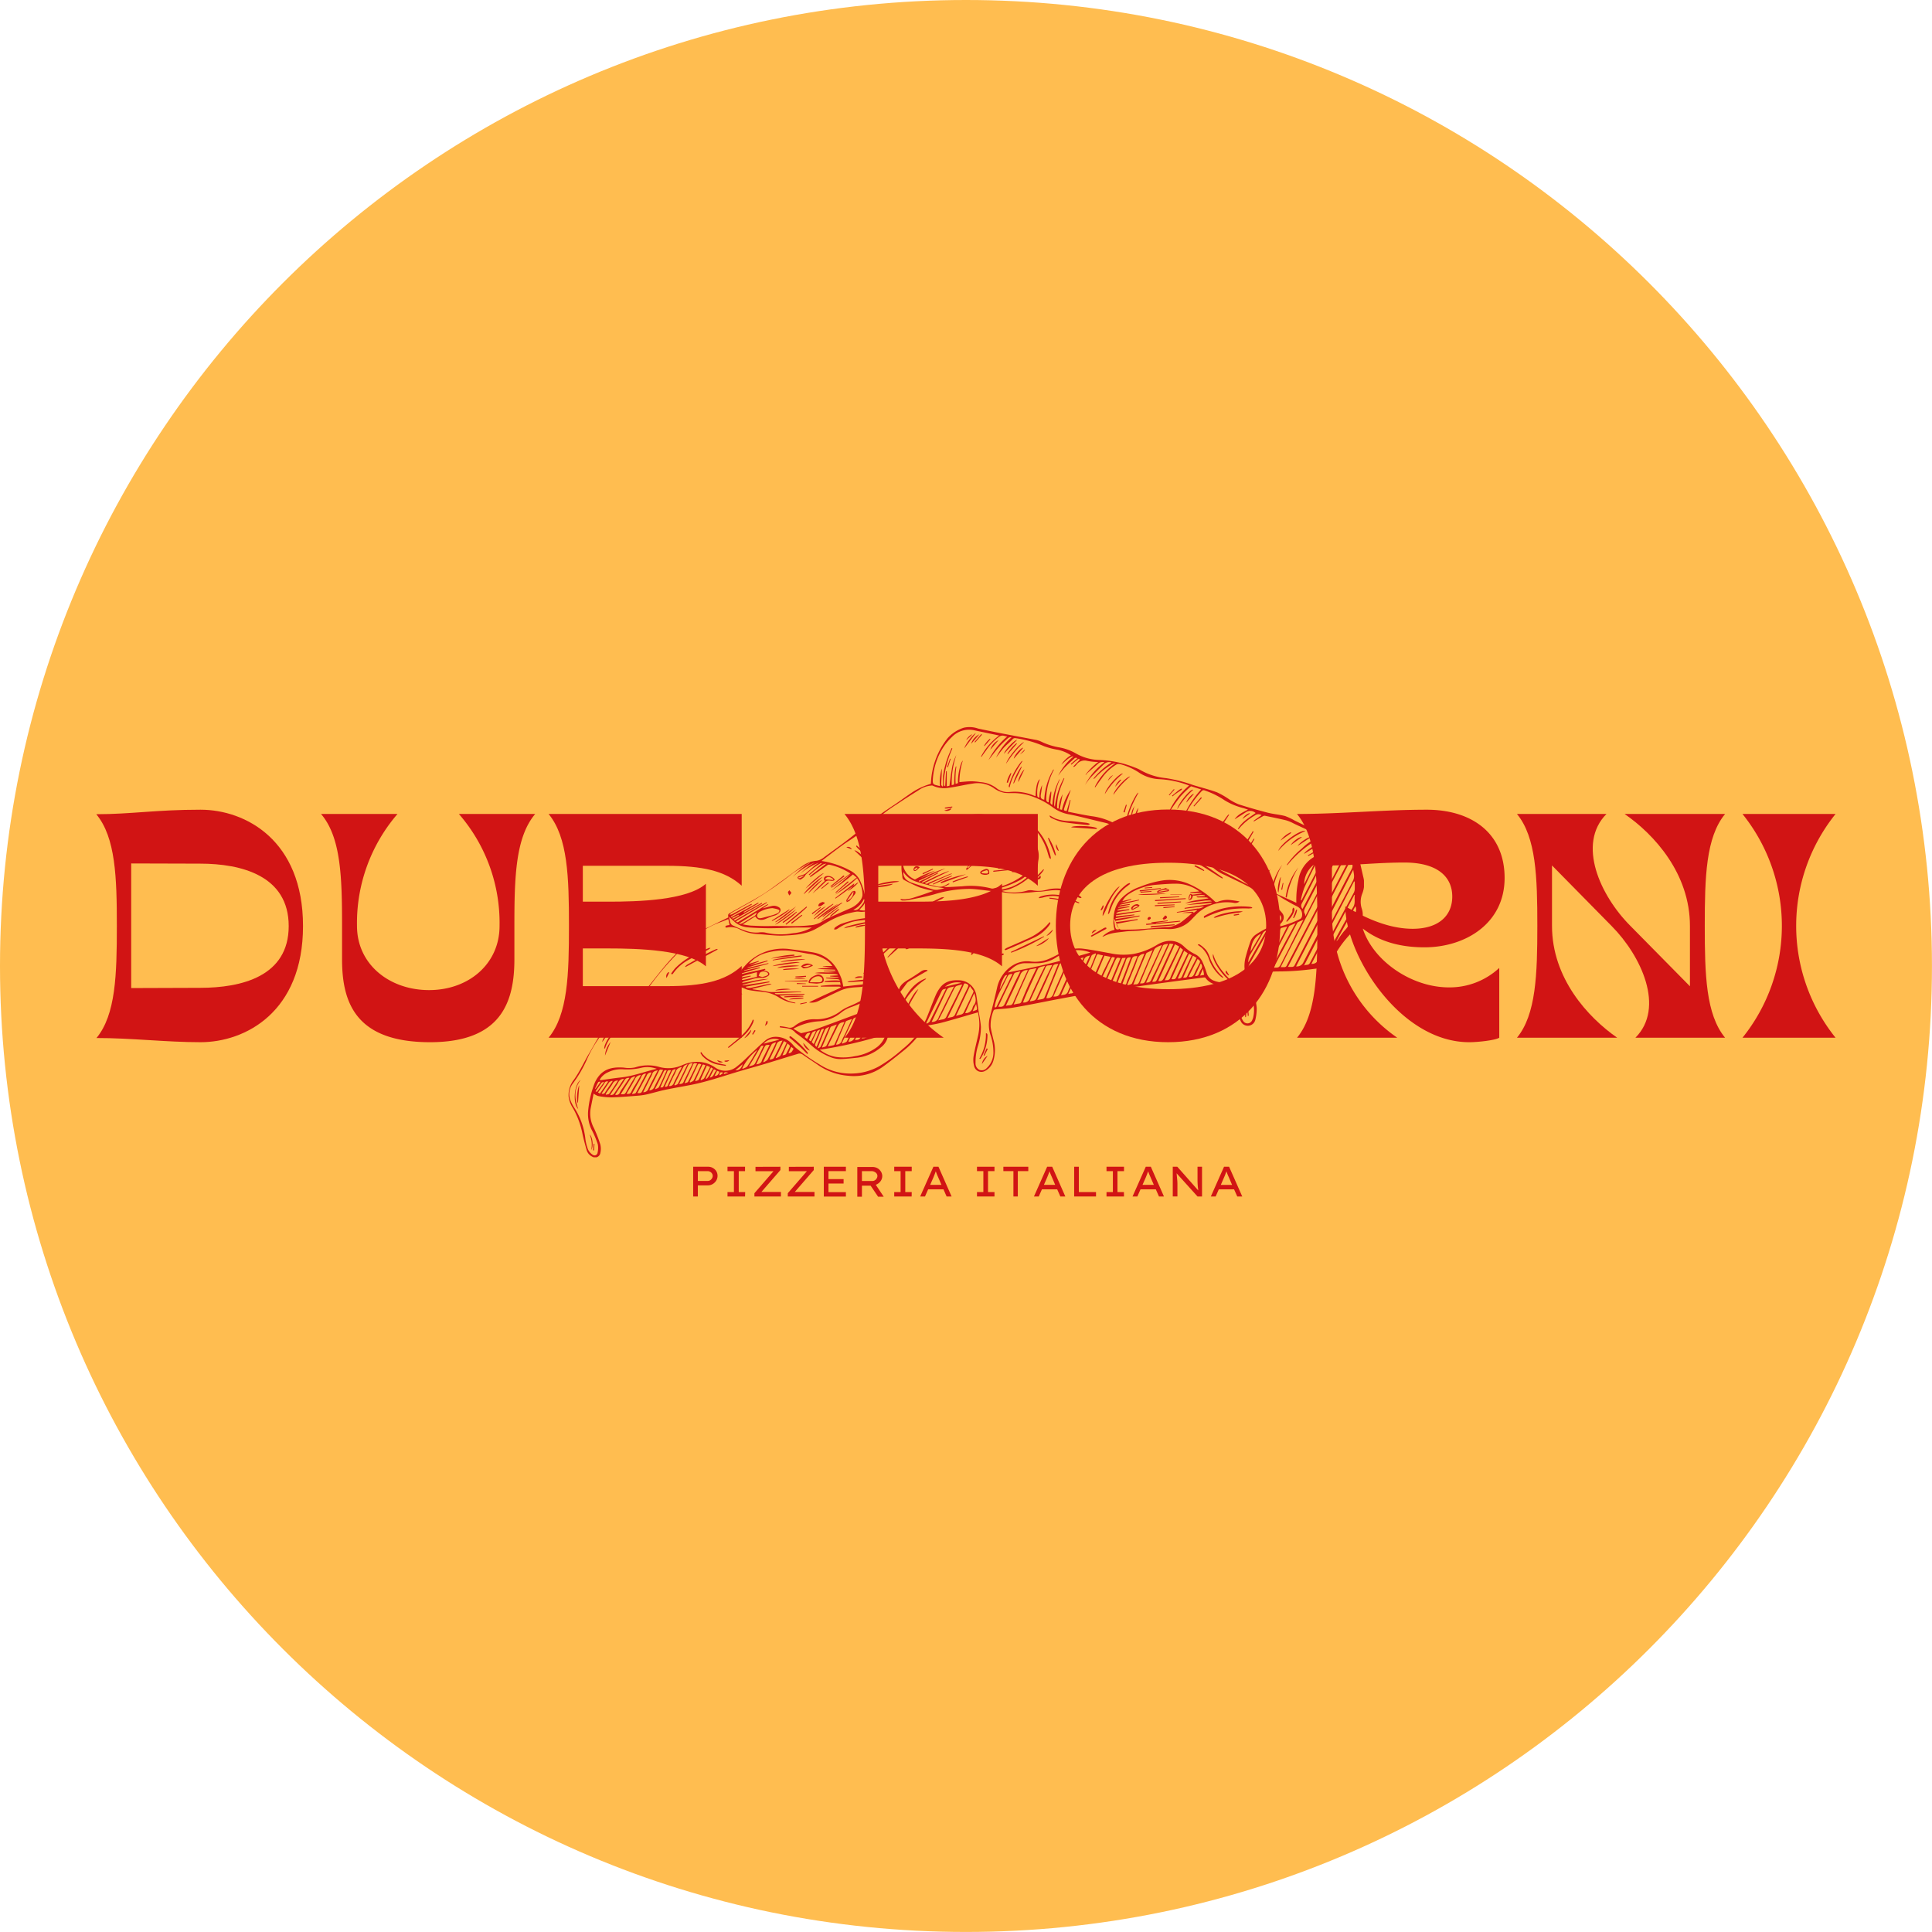
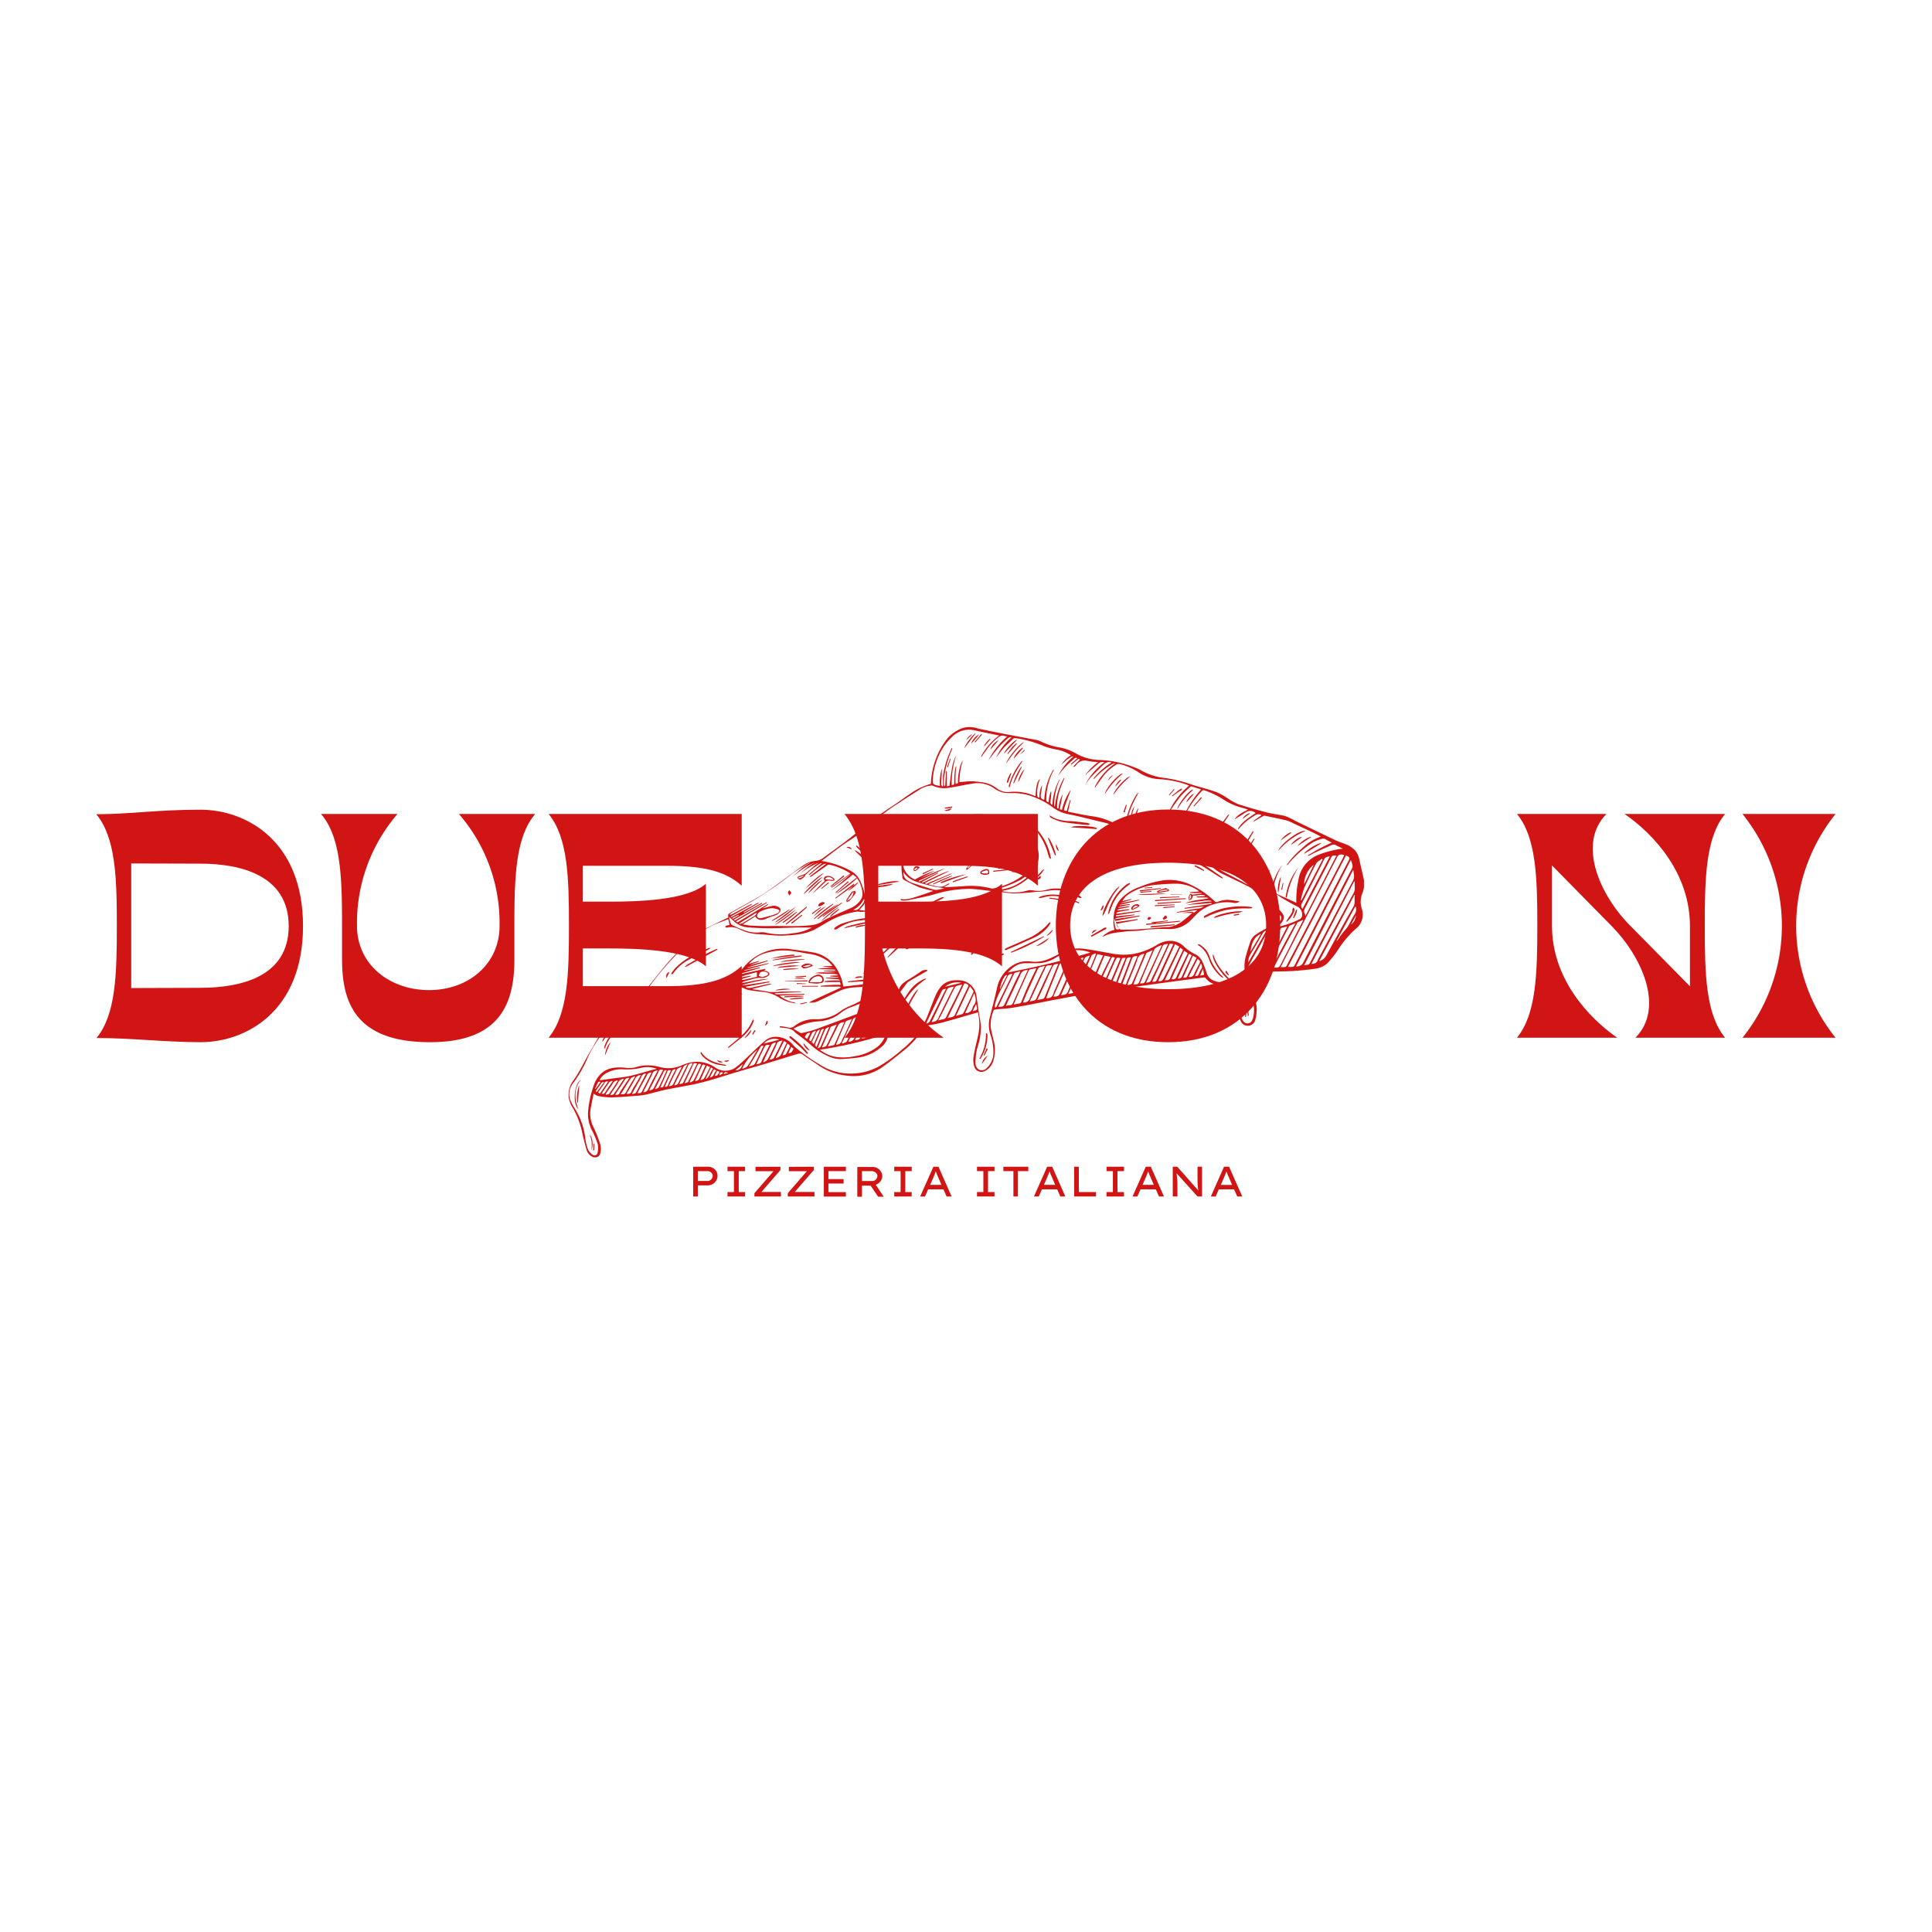
<svg xmlns="http://www.w3.org/2000/svg" id="Layer_1" data-name="Layer 1" viewBox="0 0 484.63 484.63">
  <defs>
    <style>.cls-1{fill:none;}.cls-2{clip-path:url(#clip-path);}.cls-3{clip-path:url(#clip-path-2);}.cls-4{fill:#ffbd50;}.cls-5{clip-path:url(#clip-path-3);}.cls-6{fill:#d11414;}</style>
    <clipPath id="clip-path" transform="translate(-7.69 -7.69)">
      <rect class="cls-1" x="7.69" y="7.69" width="484.63" height="484.63" />
    </clipPath>
    <clipPath id="clip-path-2" transform="translate(-7.69 -7.69)">
      <path class="cls-1" d="M250,7.69C116.17,7.69,7.69,116.17,7.69,250S116.17,492.31,250,492.31,492.31,383.83,492.31,250,383.83,7.69,250,7.69" />
    </clipPath>
    <clipPath id="clip-path-3" transform="translate(-7.69 -7.69)">
      <rect class="cls-1" x="150.19" y="189.99" width="199.64" height="108" />
    </clipPath>
  </defs>
  <g class="cls-2">
    <g class="cls-3">
-       <path class="cls-4" d="M7.69,7.69H492.31V492.31H7.69Z" transform="translate(-7.69 -7.69)" />
-     </g>
+       </g>
  </g>
  <g class="cls-5">
    <path class="cls-6" d="M296.72,230.2l-1.88.16c0,.07,0,.12,0,.19l1.88-.16C296.73,230.32,296.73,230.27,296.72,230.2Zm-.42,8a.47.47,0,0,0,0-.42c-.41-.2-.64,0-.79.43C295.78,238.58,296.06,238.41,296.3,238.15Zm.22-7-2.73.18,0,.23,2.73-.23A1.1,1.1,0,0,0,296.52,231.16Zm7.61.83h-2.86a.19.19,0,0,0,0,.08h2.85Zm-4.6,3.45,2.79-.25c0-.06,0-.12,0-.17l-2.81.16A2.34,2.34,0,0,1,299.53,235.44Zm.9,2.24c0-.16-.28-.28-.42-.42a10.27,10.27,0,0,0-.68.8s.17.21.21.27C300,238.33,300.49,238,300.43,237.68ZM298.69,233c1.61-.08,3.21-.17,4.82-.27,0-.05,0-.1,0-.16l-4.83.19C298.68,232.8,298.68,232.89,298.69,233Zm-1.3,2,4.94-.25v-.18l-4.94.19Zm-4.21,0c-.48-.34-1.26.07-1.42.72Zm.34-.14c-.15.16-.23.31-.35.38-.43.24-.86.45-1.31.66a.33.33,0,0,1-.31-.06.63.63,0,0,1-.1-.44,1.92,1.92,0,0,1,1.53-.92A2.57,2.57,0,0,1,293.52,234.78Zm.07-3.56,5.29-.65,0-.19-5.29.56Zm4.46,3.11,5.88-.38v-.2l-5.89.33Zm.25-3,2.31-.38,0-.16A3.86,3.86,0,0,0,298.3,231.36Zm1.89-.92c.27.16.74.3.74.46,0,.42-.45.31-.72.38-.63.13-1.27.23-1.91.32a1.34,1.34,0,0,1-.39-.07c.06-.15.08-.39.19-.43C298.77,230.85,299.45,230.66,300.19,230.44Zm2.15,9.12s-.08-.06-.13-.05l-5.51.42a1.27,1.27,0,0,0-.4.17c0,.07,0,.13.05.19l6-.56Zm-2-7.84-7.1.25C293.55,232.33,299.92,232.07,300.3,231.72Zm4.8,1.23-7.71.46c0,.09,0,.18,0,.27l7.7-.52C305.11,233.09,305.1,233,305.1,233Zm-9.87,6.7,7.28-.7c.4,0,.8-.11,1.2-.16,0-.06,0-.12,0-.18l-6.06.57a.2.2,0,0,0,0-.07l2.91-.41a1.11,1.11,0,0,1,0-.17l-4.08.46s0,.1,0,.15l.78.06v0l-2.13.19C295.17,239.55,295.21,239.65,295.23,239.65Zm-36.74-18.39,2.1-.16C259.56,220.84,258.67,220.92,258.49,221.26Zm2.2-6.92-2.47.3c0,.05,0,.1,0,.16l2.48-.23Zm.84,12.08,2.61-.25a1.2,1.2,0,0,0,0-.2l-2.61.18Zm-19.9-.88-2.58,1.16a2.56,2.56,0,0,1,.11.24l2.54-1.23Zm12.79-.86,3.4-.39c0-.07,0-.14,0-.21l-3.4.43C254.41,224.56,254.41,224.63,254.42,224.68Zm-16.57.78-.17-.22c-.21.12-.43.23-.63.37,0,0,0,.18,0,.27s.19,0,.26,0S237.67,225.59,237.85,225.46Zm.5-.23a11.16,11.16,0,0,1-.93.82.55.55,0,0,1-.51,0c-.1-.06-.13-.35-.08-.49C237.07,224.94,237.69,224.79,238.35,225.23Zm12.05,2.25a29.25,29.25,0,0,0-3.8,1.28l.07.21,3.78-1.32A1.09,1.09,0,0,0,250.4,227.48Zm-4-.17a37,37,0,0,0-4.75,2.05l.06.16,4.75-2.09Zm17-2.36-5.36.39c0,.08,0,.15,0,.23l5.37-.43Zm-12.67-7.18,5.33-.83a1.13,1.13,0,0,1,0-.18l-5.33.75Zm-.29,2.06-4.53,2.48.09.17c1.52-.81,3.11-1.49,4.55-2.45Zm-6.72,2.4c1.39-.06,5.2-1.6,5.33-2Zm6.59,3c.06.05.11.12.17.18L252,224l-.15-.15Zm-.24.66c0-.19-.09-.35,0-.43a11.82,11.82,0,0,1,.84-1.13,3.53,3.53,0,0,1,.72-.62,1.69,1.69,0,0,1,.56-.09c0,.17,0,.4-.07.49-.57.55-1.16,1.07-1.75,1.6Zm16.21-2.26s-.06,0-.09,0l-6.45.11a1,1,0,0,0-.36.16.93.93,0,0,1,.05.1c2.28-.08,4.55-.18,6.83-.27A.14.14,0,0,0,266.24,223.66Zm-20.11.24c.28-.12.55-.26.84-.37a39.44,39.44,0,0,0,4.44-2.38,4.4,4.4,0,0,0,.52-.36s-.05-.09-.07-.14a1.61,1.61,0,0,0-.33.12c-.9.54-1.79,1.12-2.71,1.62-.74.42-1.53.75-2.3,1.12-.17.08-.31.18-.47.27A.83.83,0,0,0,246.13,223.9Zm10.24-8.79-7,.78,0,.26,6.95-.85Zm-8-.79,6.53-1a36.07,36.07,0,0,0-6.56.79Zm5.5,12.12c0,.09,0,.18.07.27a10.83,10.83,0,0,0,1.27.08c.12,0,.34-.3.31-.42s-.29-.44-.38-.42A9.79,9.79,0,0,0,253.86,226.44Zm.87.69A3.78,3.78,0,0,1,254,227c-.18-.06-.41-.23-.43-.38a.57.57,0,0,1,.3-.48,4.13,4.13,0,0,1,1.15-.48.8.8,0,0,1,.67.24,1.44,1.44,0,0,1,.13.91c0,.14-.4.22-.62.3A1.65,1.65,0,0,1,254.73,227.13Zm9.2-5.69c-1.12.05-2.24.07-3.36.16a15,15,0,0,0-3.22.33,1.1,1.1,0,0,0,0,.18l6.59-.51Zm-20.24,7.79L250,227a28.11,28.11,0,0,0-6.38,2Zm13.16-2.89,6.95-.73c0-.07,0-.14,0-.21l-6.95.68C256.84,226.17,256.84,226.26,256.85,226.34ZM247.43,215l7.69-1.1C253.67,213.71,248,214.53,247.43,215Zm8.7,10.09,7.77-.56c0-.07,0-.13,0-.2l-7.78.49A2.45,2.45,0,0,0,256.13,225.08Zm-5.64-4.4-7.15,3.2.07.15a60.6,60.6,0,0,0,7.17-3.22A.51.51,0,0,0,250.49,220.68Zm5.91,2.24,8.34-.68C263.14,221.91,256.69,222.48,256.4,222.92Zm-.75-8.4c-3,.29-6,.54-8.93,1.12a1.1,1.1,0,0,0,0,.18l8.93-1.15C255.66,214.61,255.66,214.56,255.65,214.52Zm-8.08,2.68c0,.06,0,.11,0,.17l9.28-1.28A54.92,54.92,0,0,0,247.57,217.2Zm17.79,5.54a63.68,63.68,0,0,0-10.12.92l10.13-.79C265.37,222.82,265.36,222.78,265.36,222.74Zm41.79,13.86c-.12-.07-.24-.2-.36-.19-.62,0-1.25.1-1.87.16-.28,0-.54.08-.82.12,0,0,0,0,0,0H307Zm25.69-.76c-.26.69-.53,1.38-.79,2.08l.19.07a5,5,0,0,0,.82-2.07Zm-2.35,3.06a6.91,6.91,0,0,0,1.8-2.51,1.6,1.6,0,0,0,.1-.72c0-.12-.21-.22-.32-.33a1.88,1.88,0,0,0-.16.39c-.05.25,0,.54-.09.75a12.81,12.81,0,0,1-.83,1.29c-.21.34-.44.68-.66,1ZM213.8,230.65l1.8-1.43c0-.06-.09-.13-.15-.19l-1.76,1.47ZM211.48,237l2.12-1.62a.67.67,0,0,0-.11-.14l-2.17,1.56Zm6.6-1.31a16.21,16.21,0,0,0-2.18,1.79l.14.16,2.16-1.79A1.67,1.67,0,0,0,218.08,235.66ZM205.71,231c-.13.18-.38.37-.37.53a2.93,2.93,0,0,0,.36.79l.52-.65Zm16.08-1.17-1.5,1.42a9.16,9.16,0,0,0,2.73-2.21,1.13,1.13,0,0,0-.51.26l-.73.55Zm-13,7.33c-.88.66-1.76,1.34-2.65,2l.18.23,2.62-2.07Zm5.77-3.07c-.2,0-.43-.18-.59-.12-.45.17-1,.33-1,1,.7.16,1.07-.37,1.56-.65Zm-2.83,3.53,3.17-2.61A8,8,0,0,0,211.73,237.66Zm8.65-8.87-3.11,2.78.12.13,3.17-2.7Zm-1.06-1.49L216,230l.12.15,3.41-2.67C219.43,227.43,219.38,227.36,219.32,227.3Zm-11.84,9.12L204,239l.14.18a22.22,22.22,0,0,0,3.43-2.67Zm6.43-7.89c-.45-.07-3.09,2.43-3.5,3.34Zm-8.25,7.32-4.37,2.79.08.13a24.69,24.69,0,0,0,4.36-2.8Zm4-5.14c1.62-1.37,3.16-2.68,4.67-3.94C213.79,226.74,210.56,229.4,209.68,230.71Zm3.95,8.18,4.51-3.62C217.51,235.34,213.82,238.22,213.63,238.89Zm8.15-9,.22-.46-.09-.05-4.7,3.61.1.14,2-1.43,2.5-1.83Zm-2.87,4.24a30.2,30.2,0,0,0-4.87,3.45l.09.13,4.86-3.48Zm-2.25.31a32.81,32.81,0,0,0-4.8,3.73l.09.12,4.82-3.74ZM209.31,232,214,227.7C213.29,227.74,209.39,231.39,209.31,232Zm-1.91,3.76-5.29,3.86C202.75,239.59,207.1,236.41,207.4,235.71Zm5.41,2.49c1.73-1.29,3.47-2.59,5.21-3.87a25.2,25.2,0,0,0-5.3,3.73A1.1,1.1,0,0,1,212.81,238.2Zm-10.65.69.08.1a22.63,22.63,0,0,0,5.14-4Zm19.62-7.66-1.66,2.38A2.45,2.45,0,0,0,221.78,231.23ZM220.11,234c-.05-.23-.17-.44-.11-.54a22.7,22.7,0,0,1,1.33-2c.15-.19.62-.36.78-.26.32.17.2.56,0,.82-.44.58-.9,1.15-1.38,1.7C220.62,233.77,220.43,233.81,220.11,234ZM210,235.09l-5.26,4.38.14.17a61.32,61.32,0,0,0,5.25-4.39A1,1,0,0,1,210,235.09Zm6.7-6.65a1.37,1.37,0,0,1,0-.19c-.83-.76-1.63-.74-2.06,0Zm-2.1.22a.68.68,0,0,1,.37-1.19,2,2,0,0,1,2.11.87c-.35.46-.87.29-1.3.25a1.28,1.28,0,0,0-1.11.37c-1,1-2.09,1.95-3.19,2.87A35.86,35.86,0,0,1,214.61,228.66Zm114.72,2.2c.1-.55.2-1.1.31-1.66l-.17,0-.39,1.65Zm-27.17-25.23c-.43.48-.85,1-1.26,1.46l.13.12c.43-.48.86-1,1.28-1.43Zm2.66,11.89H305v-1.45C304.89,216.56,304.61,217,304.82,217.52ZM246,198c-.24.69-.49,1.39-.73,2.09l.21.06c.22-.7.46-1.39.69-2.1Zm61.3,18.62c-.07.56-.15,1.13-.22,1.69l.28,0c.05-.57.09-1.15.15-1.72Zm2.39,3.5c.12-.76.25-1.51.37-2.26l-.17,0c-.14.75-.29,1.5-.44,2.24ZM264.8,195.63l-1.36,1.4C263.93,196.6,264.61,196.34,264.8,195.63Zm20.79,7.91,1.31-1.43A2.68,2.68,0,0,0,285.59,203.54ZM326,230.83c.1-.67.19-1.34.28-2l-.15,0a4.46,4.46,0,0,0-.33,2Zm-70-37.82a6.24,6.24,0,0,0-1.46,1.76l.1.08,1.5-1.72A.81.81,0,0,0,255.94,193Zm65.15,31.53c.24-.61.48-1.22.74-1.92A2,2,0,0,0,321.09,224.54Zm-32.35-21.32a3.86,3.86,0,0,0-1.38,1.84l1.52-1.72Zm1,8.27.53-1.88-.2-.07-.63,1.85Zm31.41.3a.64.64,0,0,0-.1-.13,3.19,3.19,0,0,0-1.77,1.47Zm-28.63,1.06c.22-.81.44-1.62.69-2.5C292.67,211,292.26,212.47,292.53,212.85Zm-41-20.93c-.44,0-1.36.94-1.5,1.42Zm2.28-.11-1.71,2,.15.12L254,192Zm55.1,15.86c-.62.73-1.25,1.46-1.88,2.18l.15.13,1.93-2.13Zm-16.62,2.21a3.64,3.64,0,0,0-.84,2.79C291.72,211.69,292,210.81,292.27,209.88Zm-40.94-15.72,1.93-2.26A3.94,3.94,0,0,0,251.33,194.16Zm9.1,9.9.88-2.4-.16-.06a7.11,7.11,0,0,0-1,2.37ZM305.3,209c.63-.73,1.26-1.44,1.88-2.17C306.6,206.81,305.28,208.46,305.3,209Zm-3.48-1.54c.21-.17.4-.37.63-.53.52-.37,1.07-.72,1.6-1.09.09-.06.12-.2.17-.3a.85.85,0,0,0-.36.05,7.69,7.69,0,0,0-.8.57l-1.39,1.14ZM258.2,193.34a4.18,4.18,0,0,0-2.1,2.41Zm6.46,7.35c-.67.49-1.71,2.62-1.51,3.14C263.67,202.76,264.15,201.75,264.66,200.69Zm-4.16-3.83,2.29-2.62-.14-.12a10.59,10.59,0,0,0-2.25,2.65Zm53,24.41c.32-1,.64-2.05.95-3.08C313.86,218.57,313.16,220.8,313.49,221.27Zm18.08-4.64-.12-.17a6.52,6.52,0,0,0-2.59,2.1Zm-.12,3.05,2.81-2C333.76,217.49,332.08,218.66,331.45,219.68Zm-14.56,4.78,1-3.2a.39.39,0,0,0-.14,0,9,9,0,0,0-1.06,3.19ZM262,198l2.37-2.74C263.8,195.17,262,197.28,262,198Zm66.38,33.52c.21-1.32.42-2.57.62-3.86C328.45,228.31,328,231.1,328.34,231.52Zm8.29-13.91c-.69-.11-3,1.43-3.47,2.28Zm-84.15-26c-.54,0-2.65,2.68-2.94,3.81C250.52,194.15,251.51,192.85,252.48,191.6ZM262,204.22c.67-1.39,1.34-2.77,2-4.16l-.12-.05a14.27,14.27,0,0,0-2,4.14Zm54.9,16.43a10.87,10.87,0,0,0-1.09,3.87l.19,0,1.06-3.88Zm-11.28-1.88.14,0c.2-1.74.42-3.49.63-5.23A12.71,12.71,0,0,0,305.64,218.77Zm14.4,5.89c.6-1.37,1.16-2.67,1.77-4.08C321,221.14,319.77,224,320,224.66Zm-60.5-27.88c1-1.12,2.14-2.28,3.3-3.5C262,193.39,259.64,196,259.54,196.78Zm54.66,20c-1,1.33-1.89,4.51-1.52,5Zm-7.24-11c-.8-.12-3.94,3.84-3.92,4.87A21.13,21.13,0,0,1,307,205.8Zm27.85,16.11,4.38-2.68C338.23,219.05,334.79,221.34,334.81,221.91ZM287,207.06a21.2,21.2,0,0,1,4.2-4.6C290.19,202.48,287,206.06,287,207.06Zm-26.95-7.76a28,28,0,0,1,4.5-5.44C263.65,193.94,260.28,198,260.07,199.3Zm29.3,2.42c-1-.06-4.34,3.75-4.51,5.16A20,20,0,0,1,289.37,201.72Zm-25.29-3.13a.76.76,0,0,0-.17.13,16.94,16.94,0,0,0-3.15,6.09c0,.1,0,.23.06.35l.16,0c.52-2.47,1.91-4.5,3.23-6.59Zm49.36,14.93a2.72,2.72,0,0,1-.11.25,21.83,21.83,0,0,0-2.77,6.76,6.46,6.46,0,0,0,0,1.46h.19a11.45,11.45,0,0,1,1-4.32c.58-1.36,1.19-2.7,1.79-4A.61.61,0,0,1,313.44,213.52Zm-20.2-7a1.71,1.71,0,0,0-.44.45,20.28,20.28,0,0,0-2.33,5.28,2.24,2.24,0,0,0,0,1.59C290.78,211.19,292,208.9,293.24,206.57Zm37.24,26.33a21.17,21.17,0,0,1,2.91-7.57,15.12,15.12,0,0,0-3.18,7.47Zm4.61-16.72c-1.42-.31-6.16,3.24-6.74,5A17.89,17.89,0,0,1,335.09,216.18ZM319,225.27c.49-1.22.93-2.46,1.48-3.64s1.25-2.32,1.88-3.48a.67.67,0,0,0-.14-.09c-.07.1-.16.18-.23.29-.64,1.07-1.33,2.11-1.89,3.23a30.1,30.1,0,0,0-1.21,3.07,2,2,0,0,0,0,.65Zm-10.59-6c.16-.57.26-1.16.41-1.73s.34-1.06.5-1.6l-.16-.06-.93,2.51a17.27,17.27,0,0,1,1.34-5.39c-.92.74-2.06,5.42-1.57,6.93A3.28,3.28,0,0,0,308.4,219.3Zm7.45-7.28c-.13.15-.27.28-.38.43-.71,1-1.46,2-2.12,3.1a12.58,12.58,0,0,0-2,5.16,2.38,2.38,0,0,0,.05.45h.18c.4-3.54,2.59-6.21,4.42-9.06Zm6.06,4.14a1.45,1.45,0,0,1-.11.29c-.55.87-1.11,1.72-1.64,2.6a17.85,17.85,0,0,0-2.46,5.68,12.83,12.83,0,0,0-.14,1.39l.25.06c.41-3.75,2.59-6.7,4.32-9.85A1.84,1.84,0,0,1,321.91,216.16Zm-97.07,4.77c.08.43.47.51.82.62l-.63-.81ZM236.7,238.2l-.81.76.13.15.84-.72C236.81,238.33,236.75,238.27,236.7,238.2Zm-47.26,35.56c0,.06,0,.12,0,.18a1,1,0,0,0,1.2-.31Zm20.62-14.67-1.63.31a1.7,1.7,0,0,1,0,.22l1.6-.34Zm-21.05,15-1.43-.48C187.89,274.18,188.3,274.3,189,274.13Zm7.94-8c-.19.34-.39.68-.59,1l.21.13c.22-.33.44-.66.65-1Zm37.74.15c.14-.39.29-.78.5-1.32A1,1,0,0,0,234.69,266.24ZM268,228.33c.66-.16.91-.44.66-1l-.81.8Zm50.5,8.57-1.34.23a2,2,0,0,1,.05.26l1.33-.22A2.51,2.51,0,0,0,318.45,236.9ZM156.71,296.26l.09-1.66h-.19c-.05.55-.09,1.1-.15,1.64Zm99.08-52.14c.64,0,1-.4.88-1Zm28.55-9.34c-.19.4-.39.79-.58,1.19l.18.09a1.58,1.58,0,0,0,.58-1.2Zm-54.27-15.4a1.74,1.74,0,0,0,.88-1.61Zm-5.81,32.5h1.61v-.16h-1.6C224.27,251.77,224.26,251.83,224.26,251.88Zm91.74.42c-.23-.38-.46-.75-.73-1.17-.28.44-.14.69.57,1.23Zm-96-32.08,1.36.54A1,1,0,0,0,220,220.22ZM200,263.76l-.42,1.25c.61-.35.78-.82.59-1.21Zm58.28-16.24c.36-.09.72-.18,1.08-.29a.28.28,0,0,0,.11-.24.28.28,0,0,0-.24-.13c-.35.12-.68.28-1,.43ZM282.77,241a1,1,0,0,0-1.21.86ZM159.93,267.4a2,2,0,0,0-1.16,1.69Zm15.47-15.85a1.2,1.2,0,0,0-.51,1.47l.67-1.38A.65.65,0,0,0,175.4,251.55Zm97.88-30.49c-.22-.54-.44-1.09-.65-1.63a1.69,1.69,0,0,0,.52,1.68Zm-18.09,49.6-.79,1.75.21.1.86-1.71C255.38,270.76,255.29,270.7,255.19,270.66ZM209.83,254.4l-2.26-.11v.23h2.26ZM246.56,210l-1.85.28,0,.22a4.66,4.66,0,0,0,1.85-.29Zm-2,1c.75.29,1.74-.08,1.76-.53ZM224,252.66c-.86-.16-1.67,0-1.9.41l1.92-.21A1.5,1.5,0,0,1,224,252.66Zm-14.12-.2-2.66.18a1.27,1.27,0,0,1,0,.2l2.66-.12A2.17,2.17,0,0,1,209.85,252.46Zm-2.95.74h2.87A4.48,4.48,0,0,0,206.9,253.2Zm17.79-13.49a5.72,5.72,0,0,0-2.39.45l0,.22,2.37-.49Zm-40.46,5.09a7.05,7.05,0,0,0-2.28,1l.1.23,2.25-1Zm85.93-2.39c.51,0,1.67-1.15,1.56-1.53Zm-15.07,2.41-1.78,1.49A3.11,3.11,0,0,0,255.09,244.82ZM254,274.6l1.43-2.07A2.71,2.71,0,0,0,254,274.6ZM307.32,225l2.36,1.18.09-.18a9.15,9.15,0,0,0-2.32-1.26C307.41,224.79,307.36,224.88,307.32,225Zm-96.46,46.23-1.66-1.93C209.2,270.06,210.28,271.25,210.86,271.19ZM196.11,266l-1.73,2.11C195.18,267.84,196.21,266.52,196.11,266Zm123.73-6.11.21,2.93.18,0a7.2,7.2,0,0,0-.17-2.92ZM192.7,258.57l-2.59.62c.51.37,2,0,2.62-.45Zm16.52-.55c-.54-.16-3.25,0-3.58.39l3.59-.24A.86.86,0,0,1,209.22,258Zm-48.37,11.06a5.74,5.74,0,0,0-1.4,3.4ZM156,296.14c.61-.86.36-3.28-.4-3.86A6.47,6.47,0,0,1,156,296.14Zm46.15-40,3.84-.28C205.21,255.56,202.49,255.76,202.19,256.13Zm2-5.13,4.07-.28a13,13,0,0,0-4.09.09A1.23,1.23,0,0,0,204.19,251Zm4.76,4.16h4V255h-4Zm58.32-26.86a8.77,8.77,0,0,0,2.33-2.45l-.13-.12c-.78.81-1.57,1.61-2.35,2.43ZM270.75,243l-3.15,2C268.46,245,270.65,243.53,270.75,243Zm31.09-20.75a13.44,13.44,0,0,0,3.45.5c0-.08,0-.16,0-.23l-3.44-.51A2,2,0,0,1,301.84,222.26ZM152.67,284.39c.1-1.47.21-3,.32-4.46C152.44,280.94,152.24,284,152.67,284.39Zm75.74-31.8h-3.52C225.58,253,228.11,253,228.41,252.59Zm-24,5.28,4.8-.2c0-.06,0-.12,0-.18a35,35,0,0,0-4.8.15C204.41,257.72,204.42,257.79,204.42,257.87Zm.18-4h5.64v-.26l-5.64.18Zm-1.9-3.39,5.47-.49C207.12,249.67,203.26,250,202.7,250.46Zm32.05,12.78a17.54,17.54,0,0,0-1.27,4.1l.22.07,1.29-4.1ZM203.49,249l6.21-.63C209,248.1,203.82,248.61,203.49,249Zm23.93-18.85c.43.26,3.94-.26,4.24-.76l-4.24.58Zm-20.48,17a25.31,25.31,0,0,0-5.91,1l5.94-.74Zm74.44-4.55c.08,0,.19.06.26,0l3.52-1.89s.11-.18.08-.22a.34.34,0,0,0-.24-.14,1.72,1.72,0,0,0-.49.19l-3.18,1.87Zm-8.81-20.43a14.46,14.46,0,0,0-1.81-4.31l-.2.08c.6,1.45,1.18,2.88,1.77,4.32Zm-1.69,10.72c.08.15.11.25.15.25,1.92.07,3.67.89,5.52,1.27A13.82,13.82,0,0,0,270.88,232.88Zm-48.44-12.94c.12.44,3.37,3.2,3.85,3l-3.71-3.19ZM208.28,249.1c-.44-.34-6,.42-6.81.94Zm.7,1a2.2,2.2,0,0,0,2.14-.31C210.36,249.57,209.74,250,209,250.13Zm2.67-.21a6.74,6.74,0,0,1-.93.42,4.66,4.66,0,0,1-1.37.29c-.25,0-.49-.32-.73-.48A2.13,2.13,0,0,1,211.65,249.92Zm14.55-2.15c1.25-.93,2.49-1.85,3.73-2.79.08-.06.08-.24.12-.35l-.13-.08-4,3.13A2.3,2.3,0,0,0,226.2,247.77ZM222,221l4,3.79C225.69,223.56,222.77,220.94,222,221Zm-20.49,27.6,7.27-1c0-.08,0-.16,0-.24a65.54,65.54,0,0,0-7.24,1.1Zm31.72-19.75c-.59-.45-5.15.35-5.74.94Zm-80.48,57.1c-.89-2.53-1.22-5,.58-7.36C151.67,279.7,151.3,284.63,152.78,285.93Zm72.8-47a13.15,13.15,0,0,0-1.39.16c-1.36.3-2.72.62-4.06,1a3,3,0,0,0-.71.44l6.18-1.4A.88.88,0,0,0,225.58,238.91Zm11.56-.8,6.29-4.07-.1-.16a50.75,50.75,0,0,0-6.3,4.05A1.74,1.74,0,0,0,237.14,238.11Zm-6.86-16.7c.64-1.19,1.24-2.41,1.93-3.58s1.47-2.28,2.2-3.42l-.14-.09a31.82,31.82,0,0,0-4.18,7A1.86,1.86,0,0,1,230.28,221.41Zm-64.69,43.67c1.2-.15,4.87-5.42,4.58-6.51A19.67,19.67,0,0,1,165.59,265.08Zm155.35-2.61c0-.15,0-.31,0-.46-.2-1.59-.36-3.19-.61-4.77a13.1,13.1,0,0,0-.66-2.1c0-.13-.19-.22-.29-.32l-.13.11c1.1,2.39,1.22,5,1.48,7.56Zm-67.41,10.81c.06,0,.14-.06.17-.1a11,11,0,0,0,1.72-5.95c0-.13-.11-.25-.16-.38H255a11.79,11.79,0,0,1-1.65,6.35Zm-43.17-1.36a.23.23,0,0,0,0-.14.64.64,0,0,0-.14-.22,23,23,0,0,0-4.13-3.94c-.07-.05-.21,0-.31,0a.91.91,0,0,0,0,.33c0,.09.16.13.24.2.83.73,1.68,1.45,2.49,2.2.59.55,1.15,1.14,1.71,1.7Zm-26.63.41a7.35,7.35,0,0,0,4.33,2.42c.57.11,1.14.18,1.71.26,0-.08,0-.16.07-.23-2.41-.45-4.77-1-6.26-3.27C183.36,271.83,183.36,271.89,183.73,272.33Zm43.35-18.88a2.56,2.56,0,0,0-.54-.1,13.78,13.78,0,0,0-1.7,0c-1.36.12-2.72.27-4.08.42a2.12,2.12,0,0,0-.5.27l6.81-.39A1.34,1.34,0,0,0,227.08,253.45Zm24.4-6.24c1.38-1.52,2.77-3,4.13-4.54.1-.11.1-.3.14-.45-.15.08-.34.11-.44.23-1.21,1.29-2.4,2.6-3.59,3.91a8.29,8.29,0,0,0-.48.68A2.07,2.07,0,0,1,251.48,247.21Zm31.23-31.6c.07,0,.14-.09.21-.14-.49-.65-6.1-.84-6.5-.29ZM185.65,261a17.22,17.22,0,0,1,1.93-1.15c1.34-.58,2.73-1.07,4.1-1.61a7.64,7.64,0,0,0,.71-.34,1.42,1.42,0,0,1-.08-.18c-.49.14-1,.26-1.47.42a16.15,16.15,0,0,0-4.92,2.3,5.92,5.92,0,0,0-.41.45Zm25.16-6.91c.79,0,1.58,0,2.37,0,.39,0,.74-.17.79-.62s-.34-.79-.83-.89A2.35,2.35,0,0,0,210.81,254.09Zm1.71.34c-.62-.05-1.14-.1-1.67-.13-.33,0-.41-.26-.3-.48a2.3,2.3,0,0,1,.65-.92,5.2,5.2,0,0,1,1.46-.71,1.37,1.37,0,0,1,1.68,1.35.76.76,0,0,1-.7.74A10.9,10.9,0,0,1,212.52,254.43Zm48.82-7.76a45.76,45.76,0,0,0,8.24-4l-.06-.13-8.25,3.94C261.29,246.54,261.32,246.6,261.34,246.67Zm51.24-8.79a30,30,0,0,1,6-1.29,5.38,5.38,0,0,0,.87-.25c-1.88-.33-6.78.76-7.3,1.55A1.51,1.51,0,0,0,312.58,237.88Zm-84.76,10.38c.19-.15.38-.28.56-.44l2.53-2.33c.94-.87,1.88-1.73,2.8-2.61a1.35,1.35,0,0,0,.18-.44c-.15,0-.34,0-.44.12q-2.79,2.66-5.55,5.34a1.55,1.55,0,0,0-.19.24Zm56.48-10.79a14.83,14.83,0,0,0,1.26-2.65c.42-.84.81-1.72,1.31-2.51s1.12-1.52,1.69-2.28C287.23,230.46,284,236.13,284.3,237.47Zm-47.91,4.43a51.68,51.68,0,0,0-6.1,5.92c.1.05.16.05.19,0,2-1.78,3.92-3.57,5.86-5.37a1.55,1.55,0,0,0,.21-.45Zm-46,28.62a1.48,1.48,0,0,0,.31-.15c1.19-1,2.43-1.87,3.56-2.91a9.33,9.33,0,0,0,2.38-3.33,2.9,2.9,0,0,0,.12-.57l-.23-.12c-1.16,3.16-3.88,4.89-6.25,6.95ZM312,247c-.66,1.25,2.91,6.36,4.86,7.1C314.88,252,312.86,250,312,247Zm-75.39-9.37.14-.06.57-.38a34,34,0,0,1,6.62-4,3.26,3.26,0,0,0,.61-.46,2.68,2.68,0,0,0-.76.1,27.29,27.29,0,0,0-6.69,4.17c-.21.16-.39.33-.59.51Zm-3.27-20.14c1-1.57,2.2-3,3.35-4.52-1.29.28-5.88,7.47-6,9.43C231.53,220.77,232.3,219.06,233.29,217.5Zm-45.73,28.22c-.15.05-.32.08-.47.14-.75.36-1.53.69-2.27,1.09-1.63.9-3.24,1.83-4.85,2.76a3,3,0,0,0-.48.47.43.43,0,0,1,.1.09l8.06-4.38Zm90.82-11.62-2.08-.91a10.09,10.09,0,0,0-7.62-.62,3.38,3.38,0,0,0-.46.24,1.76,1.76,0,0,1,.09.2c.33-.07.67-.11,1-.19a8.44,8.44,0,0,1,4.43-.13c1.22.36,2.41.84,3.6,1.27l1,.36A1.43,1.43,0,0,1,278.38,234.1Zm12.67-4.91a3.71,3.71,0,0,0-.64.25,12.08,12.08,0,0,0-4.85,7.58.71.71,0,0,0,.33-.28c.16-.37.3-.75.44-1.13a11.73,11.73,0,0,1,3.81-5.43l1-.76A1.55,1.55,0,0,1,291.05,229.19Zm23.43,23.62a11.94,11.94,0,0,1-3.44-5.17,5.88,5.88,0,0,0-.92-1.71,9.4,9.4,0,0,0-1.55-1.32c-.09-.07-.29,0-.44,0a.78.78,0,0,0,0,.14,10.37,10.37,0,0,1,.93.66,6.81,6.81,0,0,1,1.82,2.81,10.34,10.34,0,0,0,2.9,4.36,4.89,4.89,0,0,0,.6.41Zm-9-29.23a8.6,8.6,0,0,1,3.64,1.32c1.43.86,2.83,1.78,4.24,2.67.3.19.61.34.92.51l.11-.15a1.64,1.64,0,0,0-.31-.28c-1.33-.93-2.65-1.87-4-2.74a10.15,10.15,0,0,0-4.06-1.67,1.26,1.26,0,0,0-1.13.17A3.46,3.46,0,0,0,305.49,223.58Zm-39-8.77c.13.17.26.34.4.5a15.43,15.43,0,0,1,3.55,6.24c.12.44.26.88.42,1.31.06.13.24.21.37.31a1.46,1.46,0,0,0,0-.41A14.62,14.62,0,0,0,267,214.9a1.54,1.54,0,0,0-.37-.23ZM190.24,257a12.08,12.08,0,0,0-6.75,4.64c1.54-1.17,2.85-2.65,4.67-3.47a12.34,12.34,0,0,1,5.75-1.08C193.37,256.51,191.83,256.51,190.24,257Zm-14-4.89c.09-.06.21-.1.26-.18a11.3,11.3,0,0,1,4.17-3.6c1.53-.86,3.12-1.62,4.68-2.42a6.54,6.54,0,0,0,.58-.39.66.66,0,0,0-.49,0c-1.08.47-2.18.92-3.22,1.45a17.31,17.31,0,0,0-5.18,3.61,14.37,14.37,0,0,0-1,1.34Zm56.71,15.66c.42-1.39.73-2.81,1.21-4.18a30.77,30.77,0,0,1,1.71-4c.66-1.31,1.46-2.53,2.19-3.79C236.14,257,232.36,266,232.93,267.74Zm-64-7.88a3.48,3.48,0,0,0-.44.42c-.54.68-1,1.42-1.62,2.08a22.51,22.51,0,0,1-4.09,3.32,8.26,8.26,0,0,0-3.45,4.35,5.76,5.76,0,0,0-.1.66c.11,0,.16,0,.18-.06a1.43,1.43,0,0,0,.13-.28,8.78,8.78,0,0,1,3.37-4.42,22.75,22.75,0,0,0,4.78-4c.5-.62,1-1.28,1.42-1.92Zm67.24-44.94c-2.11,2.06-5.19,7.75-5,9,.95-1.94,1.83-4,2.92-5.87a17.49,17.49,0,0,1,4.54-4.82A5.22,5.22,0,0,0,236.15,214.92Zm-8.47,22.77a3.65,3.65,0,0,0-.47,0c-1.53.18-3.07.3-4.58.6a32.23,32.23,0,0,0-4,1.13,7.2,7.2,0,0,0-1.55.92c-.12.09-.15.31-.22.46a3,3,0,0,0,.52,0,2.46,2.46,0,0,0,.42-.23,12,12,0,0,1,5.48-2c1.1-.11,2.2-.27,3.29-.41.38,0,.75-.14,1.13-.21A1.42,1.42,0,0,0,227.68,237.69Zm43.2-25.37c.15.17.27.41.46.49a12.14,12.14,0,0,0,2.59,1c2,.34,4,.54,6.08.76.32,0,.72.17,1.05-.24a4.06,4.06,0,0,0-.84-.27c-1.34-.16-2.68-.32-4-.43a10.68,10.68,0,0,1-3.92-.68c-.44-.21-.85-.47-1.27-.7ZM259.8,246a.62.62,0,0,0,.24,0c2.38-1,4.78-2.05,7.13-3.15a9.73,9.73,0,0,0,3.79-3.16,2.91,2.91,0,0,0,.22-.51L271,239c-.28.3-.55.62-.83.92a15.13,15.13,0,0,1-5,3.36c-1.61.74-3.25,1.43-4.86,2.15-.22.1-.43.26-.64.38A.66.66,0,0,1,259.8,246Zm-19.92,7.15a4.4,4.4,0,0,0-.51.18,9.17,9.17,0,0,0-3.49,2.86,19.78,19.78,0,0,0-3.59,8.14c-.06.28-.07.56-.11.85l.18,0A17.1,17.1,0,0,1,240,253.26Zm81.91-17.84a2.18,2.18,0,0,0-.48-.14,20.61,20.61,0,0,0-6.46.31,17.29,17.29,0,0,0-4.76,1.82c-.21.12-.56.21-.36.65.15-.06.27-.1.39-.16a24.11,24.11,0,0,1,4.94-1.79,25.42,25.42,0,0,1,5.84-.42,8.55,8.55,0,0,0,.87-.09Zm-86.64,10.5a1,1,0,0,0,.24-.09,10.1,10.1,0,0,1,6.84-.7c1.2.23,2.4.53,3.61.67a12.17,12.17,0,0,0,7.1-1.6,1.21,1.21,0,0,0,.26-.2l-.06-.15a11.71,11.71,0,0,0-1.34.45,12.49,12.49,0,0,1-8.24.7,14.2,14.2,0,0,0-5.69-.44,19.17,19.17,0,0,0-2.56.74c-.18.06-.3.31-.52.56A1.45,1.45,0,0,0,235.15,245.77Zm71.09-13.66c-.06.24-.12.43-.16.61s-.07.37-.12.64C306.55,232.91,306.63,232.5,306.24,232.11Zm-19,6.09h-.11c.09.63.15,1.28.29,1.9s.33.82,1,.61C288,239.88,287.6,239,287.22,238.2Zm19.93-1.6.78-.56s0-.08,0-.12l-5.06.67c0-.14.07-.17.12-.18,1.66-.28,3.34-.59,5-.85a2.53,2.53,0,0,0,1.7-.58l-4.87.62,0-.21c2.25-.33,4.48-.67,6.73-1l0-.23-6.32.52a42.86,42.86,0,0,1,6.41-.93.92.92,0,0,0-.52-.22c-.52,0-1.06,0-1.58.09-1.06.12-2.13.26-3.19.4l-1.41.21c1.88-.79,3.89-.84,5.87-1.24a1.12,1.12,0,0,0-.55-.22c-.65,0-1.31,0-2,0a2.57,2.57,0,0,1-.4-.07l0-.17,2.06-.1v-.15c-1-.36-2,.11-3,0a3,3,0,0,1-.32.86c-.15.18-.44.24-.67.36a2.13,2.13,0,0,1-.1-.64,2,2,0,0,1,.26-.79c.24-.42.52.06.79,0,.72-.1,1.45-.18,2.19-.27,0,0,0-.09,0-.13h-2.81v-.21l2.24-.2c-.18-.13-.31-.24-.46-.33a9.81,9.81,0,0,0-5.4-1.61c-1.72,0-3.45.15-5.17.29a14.6,14.6,0,0,0-6.52,2.24,4.9,4.9,0,0,0-1.74,1.84l2.22-.54,0,.16-2.55.83s0,0,0,.07l4.51-.88,0,.17-4.85,1.14,0,.13,2.55-.36,0,.17-2.89.63,0,.16L291,235c0,.05,0,.1,0,.15-1,.38-2.07.32-3,.77,0,.06,0,.12,0,.18l3-.36c-.05.16-.12.22-.19.24-.83.15-1.65.28-2.48.45a3,3,0,0,0-.64.29l.08.2,6-.79a.57.57,0,0,0,0,.18l-6.16,1a2.34,2.34,0,0,1,0,.26l4.63-.49q0,.1,0,.18l-4.7.74c0,.08,0,.17,0,.24l6-.89,0,.19-6,1.15-.05.14c.12.05.24.16.35.14,1.18-.15,2.36-.32,3.54-.49l1.68-.25,0,.21-5.35,1a3.65,3.65,0,0,0,.32.72c.25.32.46.74,1,.73,1.63,0,3.25,0,4.87-.13,2-.12,4-.34,6-.51a8.38,8.38,0,0,0,1.6-.11,9.2,9.2,0,0,0,2.39-1.07,34.5,34.5,0,0,0,2.82-2.33Zm11.43-2.8a1.7,1.7,0,0,1-1.48.31,11.12,11.12,0,0,0-8.25,2,10.17,10.17,0,0,0-1.34,1.2c-.37.36-.71.75-1.07,1.11a7.42,7.42,0,0,1-5.78,2.27c-1.53-.07-3.08,0-4.61.1-.88,0-1.74.24-2.62.31-1.17.1-2.37.06-3.54.22-1.82.25-3.69.29-5.36,1.22l-.34.06a6.28,6.28,0,0,1,3.07-1.71,9.54,9.54,0,0,1-.29-1.51c-.05-2.27.26-4.46,1.84-6.22a11.84,11.84,0,0,1,4.87-3.08,25.6,25.6,0,0,1,5.77-1.6,12.25,12.25,0,0,1,6.67,1,21.69,21.69,0,0,1,6.33,4.34.65.65,0,0,0,.53.11,7,7,0,0,1,2.66-.56C316.62,233.46,317.6,233.64,318.58,233.8ZM198.79,252.7l0,.09a6.78,6.78,0,0,0,1.28-.39c.42-.21.39-.58,0-.79a1.58,1.58,0,0,0-1.65,0c-.23.16-.29.58-.43.88.22.07.43.15.65.21A.38.38,0,0,0,198.79,252.7Zm-2.82-.27a.84.84,0,0,1,.05.17c-.64.18-1.29.36-1.93.56-.14,0-.25.18-.37.27a1.17,1.17,0,0,0,.48.06c1.14-.25,2.27-.52,3.36-.77v-1.17l-2,.52c-1.55.43-1.71.5-1.86.78ZM213.54,255a31.05,31.05,0,0,1,5-.27c0-.24-.09-.42-.14-.71h-3.85v-.2a18,18,0,0,1,3.74-.16l.05-.14a1.56,1.56,0,0,0-.42-.19c-.95-.08-1.9-.14-2.85-.21a.29.29,0,0,1-.21-.18h3.17v-.13l-2.11-.19s0-.1,0-.15l2-.13c-.2-.31-.66-.36-2.85-.4-1,0-2-.09-3-.17a10.37,10.37,0,0,1,2.67-.15c.92,0,1.84,0,2.76-.11l-3.16-.23a.49.49,0,0,0,0-.12h2.85a1.77,1.77,0,0,1,0-.23l-4.52-.19a21.58,21.58,0,0,1,4.1-.28l-2.67-.39V250h2.37a4.91,4.91,0,0,0-1.7-1.6,10.6,10.6,0,0,0-4.26-1.46c-1.56-.27-3.11-.59-4.68-.75a14.31,14.31,0,0,0-3.27,0,18,18,0,0,0-3.33.73,8.71,8.71,0,0,0-3.68,2.54l2.44-.72a1,1,0,0,0,.05.16l-2.07.78a.25.25,0,0,1,0,.07l4.22-1.12.05.17-5,1.57,0,.12,5.2-1.21a1.24,1.24,0,0,1,0,.16l-6.1,1.66,0,.12,3.93-.88a1.21,1.21,0,0,1,0,.18l-4.5,1.32c0,.05,0,.1.05.16l5.79-1.29.06.23-.4.16a5,5,0,0,1,.93.3c.62.32.65.88,0,1.2A2.5,2.5,0,0,1,199,253a6.37,6.37,0,0,0-2.68.33c-.71.18-1.42.38-2.13.59a.69.69,0,0,0-.36.34c2.23-.31,4.38-1,6.63-1-2.18.45-4.38.83-6.51,1.49a.59.59,0,0,1,0,.13l6.73-1a1.91,1.91,0,0,0,0,.21l-5.85,1.1v.23a4.13,4.13,0,0,0,1.1.07c1.56-.31,3.11-.69,4.66-1a1.19,1.19,0,0,1,.66.07l-4.8,1.18a.38.38,0,0,0,0,.1c1.39.21,2.79.38,4.16.67a14.7,14.7,0,0,0,3-.08c1.66,0,3.32,0,5,0,0,0,0,0,.09.12l-6.62.27V257a4.16,4.16,0,0,0,.69.12L209,257h.47v.17l-6.22.26a8.38,8.38,0,0,0,3.95,1.78.83.83,0,0,0,0,.15,5.74,5.74,0,0,1-.83-.13,9.39,9.39,0,0,1-3.24-1.3,8.93,8.93,0,0,0-4.4-1.46c-1.1-.13-2.2-.24-3.28-.45-.58-.11-1.11-.47-1.69-.62a4.59,4.59,0,0,0-2.81.19c-.72.28-1.45.55-2.18.81a1.15,1.15,0,0,1-.56.11.54.54,0,0,1-.41-.26c-.05-.13.05-.32.11-.48a.41.41,0,0,1,.2-.16,8.64,8.64,0,0,1,4.76-1,1.5,1.5,0,0,0,.23,0c0-.72-.06-1.43,0-2.12a4.27,4.27,0,0,1,1.22-2.25,12.59,12.59,0,0,1,6.49-4.16,13,13,0,0,1,5.08-.3c2,.28,3.91.5,5.85.83a8.69,8.69,0,0,1,6.27,4.89,11.56,11.56,0,0,1,.81,1.84,16.81,16.81,0,0,1,.4,1.83l5-.56c0,.54-.11.61-.61.66-.89.07-1.8.08-2.68.22a9.25,9.25,0,0,0-2.28.61c-1.87.84-3.69,1.75-5.54,2.63a3.94,3.94,0,0,1-2.46.42c.18-.1.24-.16.32-.2l3.14-1.48,4.14-1.88a2.41,2.41,0,0,0,.39-.26,1.34,1.34,0,0,0-.43-.16h-4.62A.71.71,0,0,1,213.54,255Zm15.54,11.72c.62,0,.82-.25.75-.78a7.52,7.52,0,0,1,0-1C229.54,265.64,229.32,266.17,229.08,266.73Zm-18.94,1.57c.29-.53.55-1,.81-1.5-.85-.13-1.1.45-1.38,1.05C209.74,268,209.91,268.13,210.14,268.3Zm2.19-1.9-.09-.14c-.29.17-.69.28-.84.54a13.9,13.9,0,0,0-.78,1.81l.47.32C211.52,268.07,211.93,267.23,212.33,266.4Zm1-.31a.54.54,0,0,1-.07-.13c-.22.15-.54.25-.65.47-.46.87-.86,1.79-1.29,2.7.18.16.33.31.5.48C212.35,268.41,212.85,267.25,213.35,266.09Zm-.8,4.2c.63-1.52,1.23-3,1.84-4.48a.69.69,0,0,0-.81.52q-.62,1.57-1.32,3.09C212.06,269.83,212.16,270.07,212.55,270.29Zm.29.23.12.14c.21-.14.52-.24.61-.44.72-1.58,1.4-3.19,2.09-4.8l-.07-.12c-.31.21-.76.36-.89.65C214,267.45,213.45,269,212.84,270.52Zm14.74-3.39.09.13c.33-.17.87-.26,1-.52.62-1.58,1.74-3,1.53-4.91Zm-13.67,3.2a.71.71,0,0,0,.1.14c.34-.15.87-.2,1-.46.91-1.73,1.73-3.51,2.61-5.33-.49.18-.95.34-1.4.52a.43.43,0,0,0-.2.22C215.32,267.06,214.62,268.7,213.91,270.33Zm9.08-7.6c-1.19.32-1.18.33-1.63,1.31-.59,1.34-1.22,2.66-1.83,4-.21.43-.43.87-.63,1.3l.13.15c.39-.2,1-.31,1.14-.64C221.15,266.85,222,264.83,223,262.73Zm-5.59,7a1.38,1.38,0,0,0,1.48-1c.25-.67.64-1.29.94-1.94.52-1.11,1-2.24,1.6-3.48-.52.18-.92.3-1.31.46a.57.57,0,0,0-.29.26C219,265.87,218.21,267.76,217.4,269.69Zm7.57-7.78a10.77,10.77,0,0,1-1.06.43,1.09,1.09,0,0,0-.77.76c-.63,1.49-1.31,3-2,4.44l-.62,1.41a1.48,1.48,0,0,0,1.57-1.08C223,265.9,224,264,225,261.91Zm-9.64,8.24c.58-.12,1-.2,1.49-.31a.42.42,0,0,0,.25-.24c.82-1.84,1.63-3.7,2.46-5.58-1.05.16-1.33.34-1.74,1.17C217,266.79,216.19,268.4,215.33,270.15Zm13.56-9.81-.13-.15c-.42.29-1,.49-1.23.88-.93,1.62-1.76,3.29-2.61,4.95-.36.69-.69,1.39-1.06,2.12,1.19-.07,1.36-.19,1.81-1.13.65-1.38,1.32-2.77,2-4.14C228.06,262,228.48,261.18,228.89,260.34Zm-6.73,8.2c.88,0,1.19-.15,1.54-.84.57-1.14,1.16-2.28,1.75-3.41s1.15-2.15,1.81-3.35c-.64.26-1.15.45-1.62.69a.8.8,0,0,0-.37.4c-.53,1.08-1,2.18-1.56,3.28Zm8.8-9.19c-.5.22-.92.38-1.31.58a.84.84,0,0,0-.34.36c-1.11,2.29-2.22,4.59-3.32,6.88l-.23.54.5-.11a1.46,1.46,0,0,0,1.16-1c1.1-2.31,2.25-4.59,3.38-6.87A4.24,4.24,0,0,0,231,259.35ZM213.34,271a9,9,0,0,0,4.13,1.83,13.59,13.59,0,0,0,4.67-.21,12.11,12.11,0,0,0,5.72-2.4,6.12,6.12,0,0,0,1.73-2.31,5.36,5.36,0,0,0,.18-.74A102.65,102.65,0,0,1,213.34,271Zm18.86-13.61a8.75,8.75,0,0,1-3.67.42,7.12,7.12,0,0,0-3,.68c-1.36.63-2.73,1.24-4.13,1.75a8.85,8.85,0,0,0-2.6,1.36,9.6,9.6,0,0,1-5.58,2.27,15.34,15.34,0,0,0-6.52,1.87c.63.37,1.24.74,1.86,1.09a.34.34,0,0,0,.2,0A33.06,33.06,0,0,0,212,266c6-2.2,12-4.46,17.94-6.68A3.21,3.21,0,0,0,232.2,257.39Zm8.19-6.21-.81.44c-1.31.75-2.62,1.49-3.92,2.27a2.24,2.24,0,0,0-.61.58c-1,1.37-2.08,2.73-3.08,4.13a8.21,8.21,0,0,0-1.39,4.64c0,1.28,0,2.56-.09,3.83a4.49,4.49,0,0,1-1.71,3.24,11.31,11.31,0,0,1-6.47,2.74c-1.19.12-2.38.25-3.58.3a6.68,6.68,0,0,1-2.92-.57,15.8,15.8,0,0,1-4.76-3,42.17,42.17,0,0,0-3.44-2.74,2.22,2.22,0,0,1-.45-.36c-.87-1.05-2.12-1.06-3.31-1.21l-.55-.08a2.89,2.89,0,0,1,0-.29,14.91,14.91,0,0,1,2,.31,1.72,1.72,0,0,0,1.65-.32,7.78,7.78,0,0,1,5.37-1.72,10,10,0,0,0,6.45-2.22,12.94,12.94,0,0,1,2.22-1.15,26.39,26.39,0,0,0,2.51-1.21,7.9,7.9,0,0,1,4.28-1.49c.56,0,1.13.07,1.69.07a8.69,8.69,0,0,0,1.53-.11,2.68,2.68,0,0,0,2.28-1.62c.5-1.26,1.68-1.85,2.77-2.52.88-.54,1.74-1.12,2.6-1.7a2,2,0,0,1,1.61-.4A1,1,0,0,0,240.39,251.18Zm21.05-30.67h.16a2.38,2.38,0,0,0,.09-2.44C261.6,219,261.52,219.74,261.44,220.51Zm-4.13,10.27a2.51,2.51,0,0,0,.9.17,18.21,18.21,0,0,0,3.31-.82,15,15,0,0,0,5.73-4.32,6,6,0,0,0,.7-2,1,1,0,0,1-.16-.06l-.57.94a10,10,0,0,1-3.6,3.73A25.66,25.66,0,0,1,257.31,230.78Zm-12.72-.29c-1-.16-2-.27-2.94-.5-1.43-.34-2.84-.71-4.23-1.18a6.06,6.06,0,0,1-3.13-2.38,2.35,2.35,0,0,0,.72,1.89,4.58,4.58,0,0,0,1.46.82c1.67.57,3.36,1.09,5.05,1.6a3.07,3.07,0,0,0,1.27.16A13.94,13.94,0,0,0,244.59,230.49Zm-1.06-9.91a4.07,4.07,0,0,0,2.45-.43.66.66,0,0,0,.31-1,1.79,1.79,0,0,0-1.73-.9,3.54,3.54,0,0,0-3.12,1.91c-.08.15-.15.4-.08.51s.33.15.49.14C242.42,220.72,243,220.65,243.53,220.58Zm-2.63-1.5a.88.88,0,0,0,0,.15,2.6,2.6,0,0,1-.36.21c-1.75.76-3.5,1.51-5.25,2.28a3.74,3.74,0,0,0-.49.32l.08.14,5.73-2.15a.94.94,0,0,1,.06.15c-1,.43-2,.86-3.05,1.27l-3.08,1.22.06.16.46-.15,5.48-2.12a.53.53,0,0,0,.26-.13c.25-.34.48-.69.73-1a3.59,3.59,0,0,1,3.95-1.24,1.85,1.85,0,0,1,1.19,1.65c0,.77-.69.84-1.21,1.05a1.46,1.46,0,0,1-.36.09l-2.86.44a1.2,1.2,0,0,1-1.48-.68q-3.1,1.24-6.18,2.51c-.1,0-.17.17-.25.25a.76.76,0,0,1,.08.11l5.41-2.22.06.14c-.14.08-.27.17-.42.24l-4.23,1.89c-1.09.47-1.17.63-.82,1.8,0,0,0,0,0,0a5.08,5.08,0,0,0,2.79,2.85,24.87,24.87,0,0,1,5.06-2.22L238.57,228c2.1-.83,4.12-1.86,6.29-2.49l-6.69,3.11c0,.09.07.17.11.24l4.66-2.28.08.16-4.11,2.2,0,.13a1.35,1.35,0,0,0,.46-.07c1.4-.67,2.79-1.38,4.2-2,.68-.32,1.39-.55,2.09-.82a.32.32,0,0,1,0,.09l-6,2.92c.53.45.82,0,1.17-.13,1.7-.72,3.4-1.41,5.1-2.11a5.16,5.16,0,0,1,.52-.16l0,.09-5.75,2.54s0,.11.05.17c.52.12,1,.22,1.55.36a3.14,3.14,0,0,0,2.93-.43,2.92,2.92,0,0,1,.54-.23l.08.16-1.41.77c1.55,0,3-.13,4.56-.2a20.44,20.44,0,0,1,7.39.54,1.07,1.07,0,0,0,.47,0c.7-.18,1.39-.35,2.07-.55a18.68,18.68,0,0,0,6.73-3.79,4.71,4.71,0,0,0,1.83-4.6c-.18-1-.51-1.9-.77-2.85a.53.53,0,0,0-.64-.45c-.71,0-1.42,0-2.14,0a1.15,1.15,0,0,0,0-.19l2.38-.18c0-.07,0-.12,0-.19A14.37,14.37,0,0,0,262,218a3,3,0,0,1-.15,2.69c-.07.11-.22.28-.29.26a.57.57,0,0,1-.34-.29,1.09,1.09,0,0,1-.06-.51c.09-.67.18-1.34.29-2.1l-2.13.39a.68.68,0,0,1,0-.14,40.88,40.88,0,0,1,6.64-1.09,13.11,13.11,0,0,0-4.24,0V217l3.6-.37c0-.06,0-.12,0-.18a2.3,2.3,0,0,0-.85-.12c-2.33.43-4.66.91-7,1.38l-.38.07,0-.16c1.23-.3,2.45-.62,3.68-.88s2.53-.5,3.79-.74c0-.05,0-.11,0-.16a41.33,41.33,0,0,0-6.17.61,30.07,30.07,0,0,1,5.55-1,17.67,17.67,0,0,0-5,.11,11.27,11.27,0,0,1,4.3-.54c-.08-.1-.09-.14-.12-.16a21.53,21.53,0,0,0-8.45-2.38,19.26,19.26,0,0,0-6.13.64c-2.06.5-4.12,1.06-6.14,1.71a8.69,8.69,0,0,0-3.32,2.09,23.33,23.33,0,0,1,4.27-2.06l-5.05,3,.06.11,6.25-2.69a1.51,1.51,0,0,0,.09.18l-.64.29L237,219a3.35,3.35,0,0,0-.57.44l.07.09,6.12-2.59a1.22,1.22,0,0,1,.07.17c-.57.26-1.15.53-1.73.78s-1.18.52-1.77.79-1.19.53-1.77.81a4.19,4.19,0,0,0-1.58.92c1.81-.71,3.63-1.41,5.44-2.13l.07.18-.47.22c-1.73.73-3.45,1.46-5.17,2.21a2.36,2.36,0,0,0-.51.4l.09.13ZM259,231.19a11.82,11.82,0,0,0,6.47-.13,3.3,3.3,0,0,1,1.4,0,8.1,8.1,0,0,0,3.7-.26,9.93,9.93,0,0,1,8,1.64,3.55,3.55,0,0,1,.4.38l-.06.14a2,2,0,0,1-.55-.08c-.49-.24-1-.48-1.45-.76a8.24,8.24,0,0,0-3.38-1.08c-1.69-.24-3.3.23-4.94.32-1,0-1.93.16-2.89.23-1.27.09-2.53.22-3.8.21a25,25,0,0,1-2.71-.31l-3.45-.36c-1.58-.17-3.15-.43-4.73-.47a30.4,30.4,0,0,0-9,1.38c-2.15.59-4.35,1-6.53,1.45a7.22,7.22,0,0,1-1.47.09c-.15,0-.29-.13-.52-.25.18-.08.23-.13.26-.13,1.56.28,3-.32,4.39-.76,1.21-.38,2.39-.82,3.7-1.27a29.1,29.1,0,0,1-3.46-.88,38.09,38.09,0,0,1-3.92-1.88c-.49-.25-.41-.82-.46-1.28a9.63,9.63,0,0,1,.3-4.91,14.61,14.61,0,0,1,2.08-3.43,14.46,14.46,0,0,1,7.58-5.34c1.82-.48,3.68-.79,5.53-1.13a17.32,17.32,0,0,1,5.32-.3c4.12.49,8.05,1.55,11.11,4.63a10.54,10.54,0,0,1,1.67,2.93,6.26,6.26,0,0,1,.55,4c-.06.37-.07.74-.12,1.11a3.15,3.15,0,0,1-.82,1.79,15.69,15.69,0,0,1-6.22,4.23C260.4,230.91,259.74,231,259,231.19Zm-68.6,45.6c-.89-.22-1.08-.15-1.14.34Zm17.56-49a1.33,1.33,0,0,0,.05.19c.52.09.84-.36,1.28-.5l-.06-.17Zm-19.79,49.5.13.14.82-.63C188.39,276.45,188.24,276.82,188.15,277.27Zm3.19-39.35v.13c.11,0,.26.08.34,0,.46-.24.9-.51,1.34-.77l-.09-.15Zm155.2,1.7a3.22,3.22,0,0,0,1.26-2.3ZM158.29,279.14l-.08-.15c-.16.05-.41.06-.47.17-.29.51-.52,1.06-.78,1.6l.12.06Zm29.29-2.84-.64,1.28c.78,0,1-.5,1.21-1.06Zm121.85-25.59c-.25.61-.47,1.12-.71,1.71l1-.19C309.66,251.73,309.55,251.26,309.43,250.71ZM194,274.63c-.58.49-1.17,1-1.85,1.53C193.34,276.21,193.7,275.46,194,274.63Zm57.68-13.27c.37-.12.63-.19.88-.3.1,0,.23-.2.22-.28-.05-.38-.13-.76-.23-1.25-.21.41-.36.7-.5,1Zm-44.9,9.42c-.22-.18-.39-.33-.62-.5-.24.55-.45,1.05-.69,1.58C206.3,271.92,206.42,271.26,206.77,270.78Zm-49.69,10.68c.17.05.33.12.35.09.59-.77,1.15-1.56,1.73-2.34l-.12-.14c-.16.08-.38.13-.48.26C158.06,280,157.6,280.71,157.08,281.46ZM185.73,278c1.13-.16,1-1.27,1.67-1.78l-.62-.31C186.42,276.58,186.1,277.24,185.73,278Zm74.55-25.62-.06-.12c-.15.08-.37.11-.46.24a8.37,8.37,0,0,0-1.28,3.39ZM184.72,278.2l.16.12c.85-.64,1-1.74,1.7-2.55l-.53-.32Zm37-42.3a1.39,1.39,0,0,0,1.57-.47,12.83,12.83,0,0,0,1.06-1.37,2.18,2.18,0,0,0,.16-.79l-.16,0A5.5,5.5,0,0,1,221.75,235.9Zm23,19.32,4.12-1A4.75,4.75,0,0,0,244.72,255.22Zm-45.47,14.27,3.94-1A3.54,3.54,0,0,0,199.25,269.49ZM158.19,282l2.05-3a.7.7,0,0,0-.93.38,6.88,6.88,0,0,1-.61.91l-1,1.45Zm149.23-29.46c.51,0,.84-.1,1-.57a5.18,5.18,0,0,1,.58-1.18,1.07,1.07,0,0,0-.11-1.41C308.4,250.45,307.92,251.48,307.42,252.57ZM193.14,239.31a1.24,1.24,0,0,0,0,.16,2.31,2.31,0,0,0,.7-.16c1-.56,1.91-1.18,2.89-1.73a1.29,1.29,0,0,0,.75-1ZM158.6,282a.64.64,0,0,0,.89-.32c.6-.93,1.24-1.83,1.86-2.74l-.1-.15c-.26.13-.6.2-.76.41C159.84,280.14,159.25,281.07,158.6,282Zm46.64-12.58-1.28,3c.83-.15.83-.15,1.14-.8l.46-.89C205.93,270,205.93,270,205.24,269.46Zm132-44.81a6.27,6.27,0,0,0-2.41,4.9C335.61,227.92,336.42,226.29,337.22,224.65ZM162.71,278.74a1.38,1.38,0,0,0-1.37.83c-.39.67-.87,1.27-1.31,1.91-.15.22-.27.45-.42.68a.67.67,0,0,1,.09.14c.27-.09.66-.08.79-.26C161.26,281,162,279.86,162.71,278.74Zm11.73,1.53a.64.64,0,0,0,.85-.46c.23-.59.53-1.15.81-1.72l1.05-2.12-.1-.12c-.26.14-.65.21-.76.43C175.65,277.58,175.06,278.92,174.44,280.27ZM185,275c-.55,1.22-1.07,2.37-1.58,3.53a1.59,1.59,0,0,0,.13.13c.27-.17.66-.29.8-.54.52-.88,1-1.82,1.45-2.77Zm139.09-33.12c-2,.85-2.48,2.61-2.72,4.54Q322.71,244.14,324.07,241.86ZM176,276.19c-.54-.14-.9-.05-1,.53a.92.92,0,0,1-.16.33l-1.51,3.42c.64,0,.64,0,.88-.48Zm-1.1,0a.52.52,0,0,0-.74.34c-.24.56-.53,1.11-.82,1.66-.43.87-.88,1.73-1.32,2.6l.1.12c.29-.18.73-.28.86-.54C173.68,279,174.28,277.59,174.92,276.18Zm-10.71,2.12a1.57,1.57,0,0,0-1.43.92c-.37.68-.84,1.31-1.27,1.95l-.7,1.09s.05.09.09.14c.26-.09.63-.1.76-.28C162.53,280.88,163.35,279.6,164.21,278.3Zm17.88.46.09.13c.28-.13.71-.19.82-.41.6-1.17,1.12-2.38,1.68-3.6-.29,0-.62-.42-.85.09C183.24,276.23,182.67,277.49,182.09,278.76Zm-16.51-.68a1.08,1.08,0,0,0-1.21.58c-.46.8-1,1.56-1.53,2.34l-.82,1.27a.88.88,0,0,0,1.18-.56,7.31,7.31,0,0,1,.62-1ZM202.3,273a1.47,1.47,0,0,0,.1.13c.37-.23.89-.37,1.08-.7.57-1,1-2.1,1.54-3.21l-.68-.38Zm-8.41,2.69.09.12c.41-.21.93-.33,1.18-.66a28,28,0,0,0,1.52-2.46c.34-.56.66-1.12,1-1.68A13.29,13.29,0,0,0,193.89,275.67Zm-10.28-1c-.64-.27-.72-.25-1,.34-.52,1.08-1,2.16-1.53,3.24l-.39.81.13.15c.31-.19.75-.3.89-.57C182.39,277.36,183,276,183.61,274.68Zm-3.43-.1c-.42.25-.87.35-1,.62-.82,1.51-1.56,3.07-2.33,4.6l.12.17c.27-.16.68-.24.8-.48C178.57,277.93,179.33,276.33,180.18,274.58ZM169.75,277a1.17,1.17,0,0,0-1.21.86,16.33,16.33,0,0,1-.84,1.53L166.25,282l.08.14c.3-.11.74-.12.85-.32C168.07,280.22,168.9,278.63,169.75,277Zm9.69,2.27a.61.61,0,0,0,.07.14c.27-.12.68-.17.79-.38.79-1.5,1.51-3,2.28-4.61-.34.08-.73-.25-1,.24C180.9,276.23,180.17,277.77,179.44,279.3ZM167,277.79l-.09-.13c-.34.18-.81.28-1,.56-.78,1.13-1.49,2.31-2.21,3.47-.1.15-.18.32-.29.5,1,0,1,0,1.41-.7C165.49,280.26,166.23,279,167,277.79Zm138.89-25.07c.86.17,1.19-.28,1.45-.93s.74-1.51,1.13-2.25.29-.81-.36-1.3C307.33,249.73,306.6,251.22,305.85,252.72ZM178.75,275.3c-.69.21-1.29.42-1.54,1.18a9.41,9.41,0,0,1-.62,1.28c-.37.78-.74,1.56-1.11,2.36a1.1,1.1,0,0,0,1.23-.78C177.34,278,178.05,276.68,178.75,275.3ZM199.17,274l.11.16c.35-.25.83-.42,1-.76.66-1.18,1.22-2.41,1.81-3.62a5.09,5.09,0,0,0,.22-.54l-.1-.11c-.36.2-.89.32-1,.63C200.45,271.16,199.82,272.6,199.17,274Zm-34.33,8.05c.59.09,1,.06,1.25-.56a12.26,12.26,0,0,1,.91-1.61l1.47-2.52a1.64,1.64,0,0,0-1.53,1.06C166.3,279.67,165.56,280.84,164.84,282.07Zm13.22-2.43c.62,0,1-.15,1.18-.71a4.45,4.45,0,0,1,.32-.66c.62-1.26,1.24-2.53,1.88-3.82a1,1,0,0,0-1.17.61C179.57,276.58,178.82,278.07,178.06,279.64Zm-4.07-3.5a.94.94,0,0,1-.1-.1c-.3.07-.66-.22-.9.27-.7,1.47-1.46,2.93-2.2,4.39-.08.16-.14.33-.23.52a1.36,1.36,0,0,0,1.27-.86C172.51,278.94,173.27,277.55,174,276.14Zm146.83-27,4.54-8a1.5,1.5,0,0,0-1,.82c-.94,1.67-1.9,3.34-2.92,5A3.82,3.82,0,0,0,320.82,249.14ZM199.24,270c-.6,0-.62,0-.87.46l-1,1.73c-.6,1-1.19,2-1.83,3a9.41,9.41,0,0,0,1-.28,1.1,1.1,0,0,0,.53-.44C197.81,273,198.52,271.52,199.24,270Zm4.8-1.3c-.81.1-1.36.3-1.6,1.07a14.1,14.1,0,0,1-.78,1.73c-.32.67-.63,1.35-.95,2,.43-.07.92-.15,1.07-.42C202.56,271.67,203.26,270.2,204,268.68Zm-36.47,13.16c.81.11,1,0,1.26-.58l2.2-4.32a1.67,1.67,0,0,0,.06-.26,1.25,1.25,0,0,0-1.22.88c-.06.16-.17.31-.25.47Zm5.13-5.68c-.68.1-1.24.28-1.43,1a5.75,5.75,0,0,1-.44.9c-.59,1.19-1.19,2.37-1.8,3.59a1.29,1.29,0,0,0,1.29-.84C171.05,279.26,171.89,277.73,172.7,276.16Zm28.05-6.39c-1,0-1,0-1.42.81-.14.31-.3.6-.44.9-.49,1-1,2.08-1.51,3.19.68-.12,1.24-.24,1.44-1a5.88,5.88,0,0,1,.45-.95Zm105.19-22.84c-.95,2.07-1.88,4.11-2.81,6.17a.86.86,0,0,0,1.08-.57c.77-1.76,1.6-3.48,2.43-5.25Zm-53.87,9.86-2.28,5a1.73,1.73,0,0,0,1.87-1.34,1.71,1.71,0,0,1,.33-.66C252.73,258.85,252.4,257.88,252.07,256.79Zm52.42-3.87c.86,0,.86,0,1.19-.76.08-.18.16-.35.25-.52l1.92-3.71-.92-.54C306.1,249.26,305.31,251.07,304.49,252.92ZM347.69,235c-1.62,3-3.2,5.89-4.78,8.78a1.91,1.91,0,0,0,.53-.57,16.54,16.54,0,0,1,1.45-2,7.55,7.55,0,0,0,1.29-1.79c.45-.84.87-1.69,1.38-2.49A2.1,2.1,0,0,0,347.69,235ZM245,255.69c-.87.19-.89.19-1.23.9q-1.86,3.84-3.7,7.68s0,.06.09.21c.26-.19.61-.32.74-.56C242.27,261.22,243.6,258.5,245,255.69Zm41.24-.61a1.12,1.12,0,0,0,1.39-.89c.4-1.25.91-2.47,1.39-3.69.32-.84.68-1.67,1.05-2.56l-.9.08C288.19,250.39,287.22,252.73,286.24,255.08Zm5.12-7.23c-.67-.07-1.05.11-1.22.75a16.47,16.47,0,0,1-.67,1.77l-1.71,4.51.11.16c.3-.14.78-.21.87-.44C289.65,252.39,290.48,250.14,291.36,247.85Zm-4,.05c-.73-.22-.73-.22-1.07.5-.59,1.24-1.17,2.48-1.75,3.73s-1,2.26-1.58,3.5c.51-.14,1,.09,1.24-.5C285.25,252.72,286.31,250.32,287.37,247.9Zm5.65-.38c-1,0-1.21.15-1.51,1-.43,1.15-.86,2.3-1.3,3.45-.35,1-.7,1.89-1.06,2.83a.83.83,0,0,0,1.16-.64c.2-.62.5-1.2.75-1.8Zm11.71-1.33-3.18,7.12c.93.06,1,0,1.33-.73s.74-1.56,1.11-2.34l1.65-3.45Zm-47.55,14.15c.27.11.44,0,.58-.29.29-.64.6-1.27.92-1.9l3-6.14c-.72,0-1,.11-1.28.69-.15.32-.32.62-.47.94C258.92,255.83,257.49,257.84,257.18,260.34Zm42.67-6.73a2.49,2.49,0,0,1,.46-.05.91.91,0,0,0,1-.71c.37-.93.8-1.83,1.22-2.75.63-1.38,1.28-2.76,1.93-4.16l-.7-.56C302.45,248.15,301.16,250.87,299.85,253.61Zm2.79-33.75a51.66,51.66,0,0,0-12.21-3.76C291.88,217.24,300.24,219.82,302.64,219.86Zm-7.88,27.08a1.88,1.88,0,0,0-1.81,1.55c-.38,1.21-.91,2.36-1.38,3.53-.36.89-.73,1.78-1.09,2.66l.1.16c.37-.15,1-.21,1.08-.49C292.74,251.9,293.74,249.41,294.76,246.94Zm-10.31,8.46a9.76,9.76,0,0,0,1-.16.7.7,0,0,0,.41-.32c1-2.29,1.94-4.59,2.9-6.88-.91-.2-.91-.2-1.31.63l-.16.33C286.39,251.1,285.44,253.19,284.45,255.4Zm-83-19.91a7.37,7.37,0,0,0-3.28,1c-.46.34-.68.84-.47,1.22s.73.36,1.16.23l.05,0c.84-.23,1.69-.43,2.53-.68a7.57,7.57,0,0,0,1.45-.58.92.92,0,0,0,.33-.61c0-.07-.29-.25-.48-.29C202.32,235.64,201.87,235.57,201.47,235.49Zm99.67,8.88c-1.49,3.26-2.94,6.42-4.4,9.59.43,0,.89.1,1.14-.45,1.38-3,2.77-6,4.18-9ZM334,233.5l.15.05,5.31-10.27-.17-.17c-.5.4-1.18.69-1.45,1.2-1.08,2-2.09,4.06-3,6.15A20.32,20.32,0,0,0,334,233.5ZM275.67,257c.29,0,.46-.11.63-.12.61,0,.89-.37,1.11-.93.67-1.73,1.39-3.45,2.13-5.17.48-1.13,1-2.23,1.57-3.4-.69.15-1.25.29-1.5,1.07a24,24,0,0,1-1.22,2.8C277.51,253.1,276.6,255,275.67,257ZM251,255.06l-3.51,7.47a10.54,10.54,0,0,1,1.16-.33,1.09,1.09,0,0,0,.87-.73c.76-1.62,1.55-3.23,2.31-4.85a.51.51,0,0,0,0-.42C251.56,255.83,251.29,255.49,251,255.06ZM296.84,246c-.53.25-1,.46-1.46.69a.56.56,0,0,0-.22.28q-1.19,2.79-2.35,5.58c-.28.68-.53,1.38-.83,2.14a2.59,2.59,0,0,1,.55-.1c.58.07.78-.26,1-.74.25-.71.58-1.39.88-2.09Zm3.9-1.56a6.05,6.05,0,0,0-1,.18.67.67,0,0,0-.39.35c-.95,2.06-1.87,4.13-2.8,6.2l-1.37,3c.64,0,1.07-.12,1.32-.75.39-.95.91-1.84,1.33-2.76C298.82,248.6,299.76,246.54,300.74,244.39ZM282.61,247l-.12-.18c-.35.2-.9.32-1,.61-1.18,2.63-2.3,5.29-3.43,7.94-.15.36-.29.73-.46,1.16.28-.05.45-.09.62-.11a1,1,0,0,0,1-.77c.46-1.33,1-2.63,1.53-3.93C281.31,250.15,282,248.58,282.61,247Zm19.81-2.44-4.18,9.19c.91.24,1.24-.35,1.53-1,.09-.21.21-.41.31-.62l3.42-7Zm-44.34,15.65c1.12.09,1.34,0,1.78-1l2.39-5.07c.43-.91.9-1.81,1.39-2.8-.5.13-.91.22-1.3.35a.57.57,0,0,0-.28.27c-.65,1.34-1.29,2.69-1.94,4S258.77,258.82,258.08,260.22ZM247,255.14a7,7,0,0,1-.9.21,1.22,1.22,0,0,0-1,.85c-1.05,2.28-2.14,4.54-3.22,6.82-.16.34-.34.68-.5,1a1.66,1.66,0,0,0,1.82-1.3c0-.13.14-.24.2-.37C244.53,260,245.73,257.59,247,255.14Zm46.68-.77c1,0,1,0,1.4-.81,1.3-2.83,2.62-5.65,3.92-8.48.06-.11.11-.22.17-.32a5.44,5.44,0,0,0-1.39.59,1.4,1.4,0,0,0-.55.53C296,248.69,294.84,251.51,293.65,254.37Zm-48.3,8.71a9.87,9.87,0,0,1,1-.25,1.12,1.12,0,0,0,.91-.74q1.5-3.29,3.08-6.54c.34-.7.31-.87-.4-1.13-.24-.09-.42-.07-.53.23s-.33.77-.51,1.15Zm75.29-12.25a.83.83,0,0,0,1.14-.5c1.05-1.93,2.13-3.86,3.21-5.78.69-1.24,1.4-2.47,2.09-3.71a1.36,1.36,0,0,0-1.59.84c-1.46,2.68-3,5.31-4.48,8A5.93,5.93,0,0,0,320.64,250.83Zm12-11.56c-.55.23-1,.42-1.47.63a.6.6,0,0,0-.22.27l-3.45,6.76-1.8,3.56c1,.06,1,.06,1.35-.7.8-1.57,1.6-3.14,2.42-4.69C330.53,243.18,331.58,241.27,332.67,239.27Zm-51.46,16.56c1.07.08,1.26,0,1.65-.9.49-1.11,1-2.22,1.49-3.32.62-1.3,1.28-2.58,1.92-3.9l-1.53-.3ZM266,258.89a9.08,9.08,0,0,0,1.08-.23,1,1,0,0,0,.52-.4c.86-1.83,1.69-3.67,2.55-5.5.47-1,1-2,1.48-3l-1,.11a.77.77,0,0,0-.71.55c-.24.66-.58,1.27-.88,1.91ZM260,260a5.63,5.63,0,0,1,.94-.15c.52,0,.72-.27.9-.69.68-1.57,1.38-3.13,2.08-4.69.52-1.16,1.06-2.3,1.59-3.43a1.77,1.77,0,0,0-1.92,1.31C262.42,254.9,261.19,257.4,260,260Zm4.34-.85a1.47,1.47,0,0,0,1.65-1c.8-1.88,1.69-3.72,2.55-5.57.4-.85.84-1.68,1.3-2.62-.49.13-.9.2-1.29.34a1,1,0,0,0-.51.43c-.79,1.69-1.57,3.38-2.32,5.08C265.19,256.93,264.76,258,264.29,259.16ZM322,250.74a1.42,1.42,0,0,0,1.89-1,5.26,5.26,0,0,1,.36-.71q2.15-4.16,4.28-8.3l-.06-.14c-.38.15-.94.18-1.11.46-.78,1.28-1.45,2.62-2.17,3.93C324.18,246.87,323.11,248.79,322,250.74Zm-54.16,7.8c.58-.11,1-.16,1.44-.28a.75.75,0,0,0,.42-.36c.93-2.24,1.84-4.49,2.75-6.74.22-.56.46-1.11.71-1.7-1.18.14-1.18.15-1.64,1.16-.18.42-.38.83-.58,1.24C270,254.05,269,256.23,267.88,258.54Zm9.57-10.07c-.38.08-.67.16-1,.19a1,1,0,0,0-.89.75c-.31.8-.68,1.58-1,2.37-.86,2-1.72,3.92-2.6,5.9,1.09,0,1.36-.14,1.77-1.05q1.11-2.53,2.27-5C276.47,250.57,277,249.56,277.45,248.47Zm57-12.77c2.27-4.37,4.54-8.74,6.86-13.19-.68.09-1.2.19-1.47.82s-.63,1.3-.95,1.95q-2.29,4.49-4.58,9A1.13,1.13,0,0,0,334.44,235.7Zm-60.61,21.65c.33-.05.49-.1.67-.11a1.26,1.26,0,0,0,1.15-.95c.41-1,.92-2.05,1.39-3.07.82-1.76,1.64-3.52,2.48-5.3a1.49,1.49,0,0,0-.19,0c-1.41.35-1.42.35-2,1.65C276.16,252.12,275,254.69,273.83,257.35Zm5.51-1.15c.33-.05.53-.09.74-.1a1,1,0,0,0,.9-.71c.46-1.23,1-2.43,1.52-3.64.63-1.46,1.27-2.92,1.91-4.42a6.17,6.17,0,0,1-1-.22c-.38-.14-.51,0-.64.35-.49,1.26-1,2.5-1.52,3.76C280.65,252.84,280,254.48,279.34,256.2Zm-30.27-1.55a10.43,10.43,0,0,0-1.31.33,1.11,1.11,0,0,0-.56.46c-.93,1.86-1.84,3.73-2.76,5.6-.43.85-.88,1.69-1.36,2.61a7.76,7.76,0,0,1,1.06-.24,1.17,1.17,0,0,0,1-.75c.65-1.35,1.33-2.68,2-4S248.41,256,249.07,254.65Zm26.36-5.72c-.5.11-.91.22-1.32.28a.84.84,0,0,0-.7.6c-.73,1.87-1.5,3.72-2.24,5.58-.36.89-.7,1.8-1,2.67,1.14.14,1.66-.48,1.91-1.45a2.92,2.92,0,0,1,.19-.49Zm55.16-8.83c-.52.13-1,.23-1.46.37a.56.56,0,0,0-.23.25c-1.11,2.22-2.22,4.45-3.34,6.66-.54,1.08-1.1,2.15-1.7,3.3a9.65,9.65,0,0,0,1.06-.11.76.76,0,0,0,.47-.3C327.12,246.91,328.83,243.55,330.59,240.1Zm-62.91,10.44c-.53.11-1,.22-1.45.29a.65.65,0,0,0-.53.47c-.89,2-1.81,4-2.71,6.05-.33.74-.63,1.49-1,2.32.51-.1.92-.2,1.34-.25a.69.69,0,0,0,.62-.52c.55-1.37,1.12-2.73,1.72-4.08S267,252,267.68,250.54Zm67-12.13c-.48.2-.87.36-1.25.54a.92.92,0,0,0-.33.29l-4.27,8.09c-.53,1-1.05,2-1.61,3.13a4,4,0,0,1,.71-.06c.53,0,.75-.23,1-.67.69-1.4,1.42-2.79,2.13-4.18C332.19,243.2,333.39,240.84,334.64,238.41Zm8.29-16.12c-1,0-1.08,0-1.31.46l-6.44,12.46c-.29.57-.59,1.13-.14,1.76.06.09,0,.24.09.51ZM338.6,248.8a3.09,3.09,0,0,0,1.73-1.32c2.25-4.12,4.49-8.24,6.83-12.31.58-1,.19-2,.39-3l-.13,0ZM158.16,278.46a1.59,1.59,0,0,0,.07.2c1.73-.23,3.46-.51,5.21-.7,3.05-.32,5.91-1.45,9-2.17a6.92,6.92,0,0,0-3.63-.31,15.65,15.65,0,0,1-4.77.44,7.54,7.54,0,0,0-3.85.75A4.45,4.45,0,0,0,158.16,278.46Zm53.17-38.11c-1.27,0-2.53,0-3.8,0-2.26.05-4.51.18-6.77.18-1.8,0-3.6-.07-5.38-.21a5.89,5.89,0,0,1-3.17-1.18c-.57-.45-1.09-1-1.64-1.46a9.31,9.31,0,0,0,.33,1.43,1.12,1.12,0,0,0,.52.67c1.08.5,2.17,1,3.28,1.36a7.78,7.78,0,0,0,3.25.46,5.17,5.17,0,0,1,1.62,0,16.36,16.36,0,0,0,4.92.43c.87,0,1.74-.24,2.61-.3A11.4,11.4,0,0,0,211.33,240.35Zm69.88,6.28a8.66,8.66,0,0,0-4.59-.48,12.62,12.62,0,0,0-4,1.71,8.75,8.75,0,0,1-4.73,1.45c-.94,0-1.87,0-2.81,0-2-.09-3.3,1-4.58,2.32A207.76,207.76,0,0,0,281.21,246.63Zm66.31-17.82-.18,0-10.69,20.67c.78,0,1.36-.25,1.6-1a3.22,3.22,0,0,1,.29-.55q4.33-8.1,8.67-16.18a2.55,2.55,0,0,0,.3-.88C347.55,230.16,347.52,229.48,347.52,228.81ZM334.8,249.89c.55-.29,1.13,0,1.45-.61q5.38-10.35,10.82-20.67c.5-.94.18-1.81.07-2.75C343.06,233.82,339,241.78,334.8,249.89Zm-2,.22a1.81,1.81,0,0,0,1.88-1.12q6-11.7,12.1-23.37c.44-.83,0-1.41-.24-2.24Zm-9.65-19a14.15,14.15,0,0,1,1.37,1.7,4,4,0,0,0,2,1.72,6.73,6.73,0,0,1,2.8,2.21,1.65,1.65,0,0,1,.34,1.49,2.52,2.52,0,0,1-1.47,1.62c-.26.15-.53.26-.79.39a.43.43,0,0,0,.29.07,23.42,23.42,0,0,0,6.19-2.14,1,1,0,0,0,.42-.72,2.28,2.28,0,0,0-1.16-2.35c-.43-.23-.88-.43-1.32-.68q-1.29-.72-2.55-1.47c-.38-.22-.71-.53-1.09-.72A9.64,9.64,0,0,0,323.16,231.14Zm22.17-8.82c-4.86,9.34-9.69,18.61-14.55,27.93a8.62,8.62,0,0,0,1.15,0,.7.7,0,0,0,.46-.3c1.84-3.55,3.66-7.12,5.5-10.67q4.08-7.94,8.18-15.84c.23-.44.14-.69-.26-.89Zm-16.38,28c.35,0,.59,0,.84,0a.65.65,0,0,0,.69-.43q7-13.33,13.94-26.67c.16-.32.32-.65.49-1-1.05-.33-1.47-.16-1.92.72q-6.25,12.18-12.52,24.36Zm-118.1-26.19a1.62,1.62,0,0,0-.28.11c-1.44.91-2.94,1.73-4.3,2.75a89.3,89.3,0,0,1-10.13,6.93c-1.68.92-3.34,1.86-5,2.8a2.13,2.13,0,0,0-.44.5,2.94,2.94,0,0,0,.6-.16l4.46-2.39c.15-.08.31-.14.47-.21a1.22,1.22,0,0,1,.07.17L191,237.58l.11.19,6.78-3.67.09.17-3.75,2.2.09.16c1.48-.82,3-1.65,4.46-2.46l.1.18-7.14,4.05c.28.26.27.25.63,0,2.06-1.22,4.12-2.42,6.19-3.62.47-.28,1-.52,1.45-.78a.67.67,0,0,0,.09.14l-7.79,4.66c.3.39.55.2.81,0l6.6-4c.2-.12.42-.2.63-.3a.61.61,0,0,0,.05.12l-1.44.94c.85-.22,1.57-.44,2.3-.6a2.31,2.31,0,0,1,1.87.35.75.75,0,0,1,.23,1.06,2.33,2.33,0,0,1-1.43,1,18.89,18.89,0,0,0-2.06.77c-1.11.5-2.14.44-2.72-.58l-3.17,2a18.85,18.85,0,0,0,2,.31c1.61.07,3.21.15,4.81.11,3.34-.07,6.68.19,10-.18a6.46,6.46,0,0,0,3.19-1,9,9,0,0,1,1.43-.79c1.88-.86,3.78-1.7,5.68-2.53a6,6,0,0,0,2.32-1.8,3,3,0,0,0,.62-1.42,7.09,7.09,0,0,0-1.36-4.28,29.63,29.63,0,0,1-5.5,4.13c1.79-1.41,3.57-2.84,5.41-4.3l-.95-.77a45.26,45.26,0,0,1-5.6,4.15,66.06,66.06,0,0,0,5.2-4.4c-1.63,1.23-3.23,2.48-4.94,3.59l-.08-.12L221,226.8a15.37,15.37,0,0,0-5.28-2.21.72.72,0,0,0-.49.12l-3.92,2.77a4,4,0,0,1-.35.2l-.12-.18,4.12-3.17a2.52,2.52,0,0,0-.76.19c-.67.43-1.31.9-1.93,1.38s-1,.88-1.57,1.32l-.14-.17,3.34-2.85c-.14,0-.3,0-.41.06-.64.4-1.29.8-1.89,1.26s-1.18,1-1.75,1.53c-.2.19-.3.49-.5.68a6,6,0,0,1-.84.6.9.9,0,0,1-.34-.05,1.31,1.31,0,0,1-.45-.39s.11-.29.22-.34c.38-.16.78-.28,1.17-.43a2,2,0,0,0,.59-.26c.77-.64,1.52-1.31,2.29-2,.35-.28.75-.51,1.13-.76a16.32,16.32,0,0,0-4.65,2.72,17.31,17.31,0,0,1,3.68-2.82,20.32,20.32,0,0,0-5.6,3.65A20.6,20.6,0,0,1,210.85,224.14Zm73.85-25.22a1.68,1.68,0,0,0-1.43.28l-2.75,2.39a3.82,3.82,0,0,0-.45.53L280,202a16.19,16.19,0,0,1,3.18-3.17,15.42,15.42,0,0,1-2.79-.28,2.48,2.48,0,0,0-2.7,1,4.54,4.54,0,0,1-.38.38,2.4,2.4,0,0,1-.27.16l-.11-.13,1.66-1.74c-.36-.19-.37-.2-.73.1l-1.43,1.18-.15-.16,1.6-1.4-.09-.16c-.19,0-.45,0-.57.14-.88.79-1.77,1.57-2.58,2.43a23.51,23.51,0,0,0-1.5,1.92,14.66,14.66,0,0,1,3.83-4.82.91.91,0,0,0-.55.08,7,7,0,0,0-1,.65c-.52.43-1,.88-1.52,1.33a7.38,7.38,0,0,1,2.42-2.36,9.59,9.59,0,0,0-3.21-1.37,19.3,19.3,0,0,1-3.48-.89,28,28,0,0,0-6.94-2c-.39-.06-.67-.12-1,.23-.65.72-1.43,1.33-2.07,2s-1.37,1.73-2.06,2.6a15.44,15.44,0,0,1,3.91-5.11,1.31,1.31,0,0,0-.83.16,27.39,27.39,0,0,0-2.33,2.24c-.93,1.08-1.78,2.23-2.66,3.35a19.82,19.82,0,0,1,4.69-5.93,4.43,4.43,0,0,1-.67-.13,1.47,1.47,0,0,0-1.41.24A14,14,0,0,0,255,196c-.39.5-.74,1-1.1,1.54l-.12-.09a15.25,15.25,0,0,1,4.55-5.26c-2.1-.44-4.17-.86-6.23-1.31a6,6,0,0,0-5.6,1.65,14.45,14.45,0,0,0-3.1,4.21,17,17,0,0,0-1.73,6.77c0,.39,0,.82.45,1s.89.24,1.35.37a12.53,12.53,0,0,1,.45-4.36,2,2,0,0,1,0,.6c0,1.13-.11,2.26-.14,3.39,0,.15.19.31.29.46l.18-.08c0-.82-.06-1.66,0-2.48a16.08,16.08,0,0,1,.48-2.47,23.87,23.87,0,0,1,.73-2.36c.28-.76.63-1.5.94-2.25l.17.07a1.2,1.2,0,0,1-.08.27,26.31,26.31,0,0,0-2,7.23,10.24,10.24,0,0,0,0,1.75c0,.11.21.2.3.29.07-1.33.14-2.57.21-3.8h.18v3.8l.67-.14c.2-1.39.34-2.72.57-4a11.35,11.35,0,0,1,1.16-3.72,21.72,21.72,0,0,0-1.16,7.55c.64-.12.61-.12.63-.65,0-.92.06-1.84.14-2.75a10.74,10.74,0,0,1,.26-1.28l.14,0a22,22,0,0,0-.19,4.38l.6-.21c-.13-1.75.57-5.07,1.21-5.65a18.29,18.29,0,0,0-.86,5.41c1-.08,2-.2,3-.21a14.75,14.75,0,0,1,2.2.2,7.57,7.57,0,0,1,4.06,1.49,4.51,4.51,0,0,0,3.3,1,12.28,12.28,0,0,1,6.16.92,1.48,1.48,0,0,0,.39.1c.07-2.37.45-3.89,1.09-4.22-.05.14-.1.25-.14.36a8.55,8.55,0,0,0-.52,3.72c0,.37.19.49.53.51a6.89,6.89,0,0,1,.68-3.14c-.08.8-.19,1.6-.32,2.39s.06,1.17.86,1.29a16.59,16.59,0,0,1,2.29-7.6c.09.08.1.13.08.17a16.09,16.09,0,0,0-1.88,7.22c0,.48.11.78.62.88,0-.46.06-.92.14-1.36s.24-.89.36-1.33l.15,0c0,.13,0,.26,0,.39-.06.74-.13,1.47-.21,2.21a.6.6,0,0,0,.48.7,15.63,15.63,0,0,1,1.79-6.43.23.23,0,0,1,0,.22,16.15,16.15,0,0,0-1.34,6.24,1.78,1.78,0,0,0,.18.5,18.43,18.43,0,0,1,2.28-7.27c.07.07.1.13.07.17-.33.85-.72,1.68-1,2.54a13.25,13.25,0,0,0-.8,4.5c0,.41,0,.41.39.47a8.25,8.25,0,0,1,1-3.58c-.24,1.25-.48,2.5-.73,3.77l.57.13a14.84,14.84,0,0,1,2.17-5,1.42,1.42,0,0,1-.13.47c-.48,1.34-1,2.66-1.43,4-.22.7-.17.72.58.83.27-.92.53-1.85.8-2.77l.17,0-.65,2.95c2,.38,3.95.82,5.9,1.11a16.9,16.9,0,0,1,6.82,2.41,4.19,4.19,0,0,0,1,.5c2.66.78,5.35,1.47,8,2.32,3.36,1.1,6.68,2.31,10,3.5a9.67,9.67,0,0,1,4.39,2.88,9.24,9.24,0,0,0,2.73,2.25c1.66.9,3.35,1.73,5,2.66a15.81,15.81,0,0,0,3.66,1.46c.51.14,1.05.2,1.61.31-.31-1.35.67-4.3,1.63-4.91a8.63,8.63,0,0,0-1.36,4.92l1.55.54a15.26,15.26,0,0,1,2.81-6.64,19.83,19.83,0,0,0-2.46,6.82l6,2.71a23.43,23.43,0,0,1,.51-5.68,8.11,8.11,0,0,1,5-6.35,26,26,0,0,1,4-1.2,20.37,20.37,0,0,1,2.16-.35c-.67-.33-1.21-.57-1.73-.85a1.09,1.09,0,0,0-1.09-.06c-1.38.63-2.78,1.24-4.16,1.88-.58.27-1.12.59-1.69.89l-.11-.19c1-.56,1.9-1.16,2.88-1.67s2-1,3.11-1.51c-.5-.27-1-.5-1.45-.79a1.25,1.25,0,0,0-1.15-.13,12.27,12.27,0,0,0-2,.77,26.24,26.24,0,0,0-5.8,4.92c-.26.28-.5.6-.75.89l-.11-.1a19.68,19.68,0,0,1,3.76-4.08,12.31,12.31,0,0,1,4.77-3c-1.6-.85-3.2-1.61-4.82-2.35-.7-.33-1.41-.64-2.12-1a10.23,10.23,0,0,0-1.75-.72c-1.78-.43-3.58-.79-5.38-1.16a.89.89,0,0,0-.51.15c-.74.42-1.47.85-2.2,1.28l-.1-.14,2-1.44a1.49,1.49,0,0,0-1.73.12,14.53,14.53,0,0,0-4,3.36s-.09,0-.23,0c1.1-1.87,2.86-2.87,4.48-4a2,2,0,0,0-2.55-.14c-.91.6-1.85,1.17-2.72,1.72.74-1.2,2.06-1.75,3.35-2.45l-1.1-.36a16.47,16.47,0,0,1-4.73-1.95,20.89,20.89,0,0,0-5-2.48.65.65,0,0,0-.79.17,26,26,0,0,0-3.54,4.8c-.1.16-.21.31-.32.48a.71.71,0,0,0-.14-.1,24.8,24.8,0,0,1,3.87-5.62l-2.37-.74a.29.29,0,0,0-.23,0,29.44,29.44,0,0,0-2.54,2.45,42,42,0,0,0-2.47,3.43,4.37,4.37,0,0,0-.33.69l-.19-.12a19,19,0,0,1,5.12-6.68l-.34-.13a24.29,24.29,0,0,0-7.15-1.47,10.07,10.07,0,0,1-4.95-1.56,15.59,15.59,0,0,0-4.88-2.21,1.36,1.36,0,0,0-.93.1A11.93,11.93,0,0,0,284,203c-.56.71-1.06,1.47-1.59,2.2l-.11-.09a15.79,15.79,0,0,1,5.2-6,3,3,0,0,0-.95.32,19,19,0,0,0-4.07,3.29l-.38.37a1.13,1.13,0,0,0-.1-.13,18.08,18.08,0,0,1,4.51-4,1.81,1.81,0,0,0-1.88.41c-1.15,1.1-2.29,2.21-3.38,3.36a16.89,16.89,0,0,0-1.38,1.86A16.62,16.62,0,0,1,284.7,198.92Zm-94.31,39.35c-.59.24-1.13.47-1.69.68a22.53,22.53,0,0,0-7.24,4.15c-1.17,1.08-2.23,2.29-3.4,3.36a73,73,0,0,0-7.38,8.62,42.19,42.19,0,0,1-2.73,3.58c-1.47,1.49-3.13,2.8-4.71,4.18a48.13,48.13,0,0,0-3.63,3.19,29.87,29.87,0,0,0-4.71,7.51,31.23,31.23,0,0,1-3.43,5.89,4.38,4.38,0,0,0-.79,4,9.79,9.79,0,0,0,1.14,2.26,17.94,17.94,0,0,1,2.68,7.41,11.75,11.75,0,0,0,.72,3,3.23,3.23,0,0,0,1.17,1.3.76.76,0,0,0,1.21-.54,5.14,5.14,0,0,0,.05-2.1,23.53,23.53,0,0,0-1.34-3.26,9,9,0,0,1-1.1-4.85,25.66,25.66,0,0,1,1.65-7.23,7.68,7.68,0,0,1,1.24-2c1.63-1.82,3.81-2.05,6.07-1.89a7.55,7.55,0,0,0,2.88-.06,10.29,10.29,0,0,1,6-.11,8.45,8.45,0,0,0,5.87-.48,9.59,9.59,0,0,1,3-.77,7.85,7.85,0,0,1,5.12,1.36,4.44,4.44,0,0,0,5.41-.14,32.87,32.87,0,0,0,3.11-2.81c1.3-1.19,2.55-2.45,3.9-3.6a4.1,4.1,0,0,1,2.62-1.11,5.65,5.65,0,0,1,4.52,2,6.64,6.64,0,0,0,.74.76,47.72,47.72,0,0,0,5.92,4.16,14.13,14.13,0,0,0,7.4,2.29,14.66,14.66,0,0,0,7.53-1.8,36.1,36.1,0,0,0,5.93-4.34,20.33,20.33,0,0,0,6-7.77c.76-1.85,1.44-3.72,2.22-5.56a9.19,9.19,0,0,1,1.24-2.15c1.23-1.58,3-1.88,4.86-1.77a4.51,4.51,0,0,1,4.18,3.85c.19,1.16.33,2.34.5,3.5.22,1.45.54,2.88.64,4.34a16,16,0,0,1-.76,4.79,13.88,13.88,0,0,0-.59,4.24,1.8,1.8,0,0,0,1,1.76,1.64,1.64,0,0,0,1.79-.45,5.28,5.28,0,0,0,1.69-3.8,13.53,13.53,0,0,0-.68-4.37,8.07,8.07,0,0,1-.31-4.22c.67-2.63,1.35-5.25,1.94-7.9.83-3.66,4.25-7,8.35-6.46a8.72,8.72,0,0,0,4.37-.55c1-.4,1.95-.91,2.9-1.4a9.8,9.8,0,0,1,5.51-1.3c2.44.27,4.84.77,7.25,1.2a16,16,0,0,0,5.69.18,17.25,17.25,0,0,0,6-2.29c2.2-1.34,4.8-1.48,6.76.38A10.61,10.61,0,0,0,307.4,247a4,4,0,0,1,1.94,2,26.67,26.67,0,0,1,1,2.63,3,3,0,0,0,2,2.11,6.17,6.17,0,0,0,1.12.3,3.62,3.62,0,0,1,2.5,1.51,14.23,14.23,0,0,1,2.69,5.77,5.65,5.65,0,0,0,.88,2.47,1.26,1.26,0,0,0,2.24-.16,3.22,3.22,0,0,0,.28-.75,7.79,7.79,0,0,0,.06-3.26,34.16,34.16,0,0,0-1.71-6.61,8.59,8.59,0,0,1-.27-5.16c.39-1.45.81-2.89,1.34-4.3a3.82,3.82,0,0,1,1.16-1.38,23.31,23.31,0,0,1,4.67-2.44,5.3,5.3,0,0,0,1.32-.87,1,1,0,0,0,0-1.7,30,30,0,0,0-2.51-1.85,3.88,3.88,0,0,1-1.6-1.51A8,8,0,0,0,320.7,230c-1.95-1-3.92-1.91-5.89-2.87a10.18,10.18,0,0,1-3.23-2.18,9.67,9.67,0,0,0-4.37-2.83,64.41,64.41,0,0,0-6.27-1.69A61.09,61.09,0,0,1,293.3,218a17.12,17.12,0,0,1-4.74-2.17,10.12,10.12,0,0,0-3.47-1.7c-.68-.17-1.37-.32-2-.48-2.35-.56-4.7-1.18-7.07-1.66a9.47,9.47,0,0,1-4.28-1.81,19.81,19.81,0,0,0-6-3,13.75,13.75,0,0,0-4.28-.54,17.94,17.94,0,0,1-1.8-.07,6.72,6.72,0,0,1-2.81-1.28,7.17,7.17,0,0,0-5.11-1.05c-2,.28-4,.79-6,1.05a6.67,6.67,0,0,1-4.12-.54.62.62,0,0,0-.36,0,6.14,6.14,0,0,0-3,1.07c-1.88,1.18-3.76,2.37-5.61,3.62a42.64,42.64,0,0,0-6.13,4.68,34.7,34.7,0,0,1-3.7,3c-1.28.94-2.65,1.76-3.94,2.68-1.76,1.28-3.48,2.62-5.12,3.86a22,22,0,0,1,7.33,2.48,5.58,5.58,0,0,1,2.32,2.39,17.85,17.85,0,0,1,1.3,3.94,2.65,2.65,0,0,1-.65,2.57l-.81.89a4.54,4.54,0,0,0,2.56-.06c1.86-.6,3.7-1.18,5.71-.68a1,1,0,0,1-.56.22A9.48,9.48,0,0,0,227,236a23.94,23.94,0,0,1-3.17.44c-.43,0-.89-.13-1.31-.06a20.47,20.47,0,0,0-6.94,2.44c-1.17.65-2.3,1.38-3.49,2-2.46,1.27-5.18,1.43-7.85,1.56-2.1.09-4.21-.26-6.32-.37a11.24,11.24,0,0,1-4.56-1.13,4.69,4.69,0,0,0-3.4-.5c-.1,0-.25-.1-.37-.15.09-.12.15-.29.26-.34a5.17,5.17,0,0,1,.84-.16C190.6,239.21,190.51,238.78,190.39,238.27ZM253,261.63c-2.69.77-5.35,1.57-8,2.3a33.32,33.32,0,0,1-4.39.94,1.75,1.75,0,0,0-1.41,1,21.91,21.91,0,0,1-4.69,5.24c-1.76,1.42-3.52,2.85-5.35,4.16a12.4,12.4,0,0,1-8.67,2.27,15.28,15.28,0,0,1-7.48-2.62c-1.32-.93-2.7-1.79-4-2.71a1.27,1.27,0,0,0-1.15-.18c-2.77.83-5.52,1.7-8.28,2.53-2.45.73-4.92,1.4-7.37,2.14-3.63,1.1-7.22,2.33-10.95,3.08-2.25.45-4.51.82-6.75,1.29-1.55.33-3.07.8-4.61,1.15a15.43,15.43,0,0,1-2.25.32c-2.2.17-4.4.37-6.6.42a18.16,18.16,0,0,1-3.36-.35,3.76,3.76,0,0,1-1.09-.6c-.27,1.31-.52,2.55-.76,3.79a7.68,7.68,0,0,0,.83,4.86,31.82,31.82,0,0,1,1.61,4.13,4.7,4.7,0,0,1,0,2.14,1.33,1.33,0,0,1-2,.91,2.67,2.67,0,0,1-1.44-1.68c-.37-1.26-.7-2.55-1-3.84a21.28,21.28,0,0,0-2.39-6.59,6.93,6.93,0,0,1-1.13-3,6.17,6.17,0,0,1,1.27-4.12c1.54-2.12,2.59-4.53,3.93-6.77.73-1.22,1.41-2.47,2.13-3.7a19.43,19.43,0,0,1,4.74-5.12c1.29-1.05,2.67-2,3.87-3.14a41.1,41.1,0,0,0,3.07-3.5c2.63-3.14,5-6.48,7.92-9.41,1.19-1.21,2.26-2.54,3.39-3.82a7.58,7.58,0,0,1,2.38-1.74c2.45-1.17,4.9-2.38,7.37-3.58-.11-.82-.11-.83.68-1.27,2.58-1.46,5.21-2.84,7.74-4.38,1.73-1.06,3.33-2.31,5-3.5s3.5-2.61,5.29-3.85a6.61,6.61,0,0,1,3.42-1.22,3.92,3.92,0,0,0,1.88-.88c2.8-2.06,5.66-4.05,8.32-6.29a99.19,99.19,0,0,1,9.24-6.83c1.5-1,2.94-2.08,4.43-3.08a16.71,16.71,0,0,1,4.56-2.15l.25-.09a19.41,19.41,0,0,1,4.14-11.37,9.12,9.12,0,0,1,4.12-2.69,6.52,6.52,0,0,1,3.6.22q3.32.71,6.65,1.35c2.64.51,5.29,1,7.92,1.5a6,6,0,0,1,1.4.5,16.81,16.81,0,0,0,4.42,1.38,12.69,12.69,0,0,1,4.11,1.5,12.49,12.49,0,0,0,5.79,1.64,26.42,26.42,0,0,1,9,1.9,8.89,8.89,0,0,1,1.26.55,15.88,15.88,0,0,0,6.55,2.11,37.83,37.83,0,0,1,6.87,1.75c2,.61,4,1.1,5.91,1.8a19.56,19.56,0,0,1,2.84,1.6,14.33,14.33,0,0,0,2.54,1.39c2.42.79,4.88,1.48,7.35,2.12,1.43.37,2.92.47,4.35.84a15.84,15.84,0,0,1,2.47,1.16l2.85,1.39c2.54,1.22,5.08,2.45,7.63,3.66.6.28,1.25.47,1.87.72a6.62,6.62,0,0,1,2.81,1.75,4.87,4.87,0,0,1,1,2.17c.32,1.47.67,2.93,1,4.4a6.63,6.63,0,0,1-.23,4.18,5.5,5.5,0,0,0-.13,3.83,4.54,4.54,0,0,1-1.59,5.1,26.11,26.11,0,0,0-4.54,5.45,24.4,24.4,0,0,1-2.55,3.17,5.8,5.8,0,0,1-3.33,1.37,65.06,65.06,0,0,1-9.25.64c-2,.06-4,.27-6,.4-.35,0-.7,0-1.17,0,.22.83.42,1.61.64,2.37a27.72,27.72,0,0,1,1.43,6.39,11.76,11.76,0,0,1-.33,2.89,1.94,1.94,0,0,1-3.67.44,18.83,18.83,0,0,1-1-2.89,17,17,0,0,0-2.67-5.27,2.47,2.47,0,0,0-1.88-1A4,4,0,0,1,310.1,253a.5.5,0,0,0-.41-.12q-4.32.56-8.64,1.14c-2.69.36-5.38.74-8.07,1.12-3.62.52-7.24,1-10.84,1.56-3.23.52-6.44,1.13-9.65,1.73-3.52.67-7,1.41-10.55,2-1.51.27-3.05.32-4.58.48-.16,0-.4.13-.43.24a9.68,9.68,0,0,0-.74,4.14c.14,1,.44,2.1.68,3.14a9.28,9.28,0,0,1-.06,5.52,4.17,4.17,0,0,1-2,2.36,1.87,1.87,0,0,1-2.74-1.1,6,6,0,0,1-.17-2.5c.31-1.86.79-3.69,1.2-5.53a13.05,13.05,0,0,0,0-5.06c0-.17-.07-.34-.1-.49" transform="translate(-7.69 -7.69)" />
  </g>
  <path class="cls-6" d="M58,269.12c11.22,0,25.7-7.57,25.7-29.13S69.25,210.8,58,210.8s-17.4,1.13-26.16,1.13C36.7,217.77,37,227.81,37,240s-.28,22.23-5.11,28.07C40.63,268.06,49.33,269.12,58,269.12Zm-17.4-13.58V224.28c3,0,12.34.05,17.29.05,10.32,0,22.22,3,22.22,15.66s-11.9,15.49-22.22,15.49C53,255.48,43.66,255.54,40.63,255.54Z" transform="translate(-7.69 -7.69)" />
  <path class="cls-6" d="M88.22,211.87c5,5.84,5.27,15.89,5.27,28.07v8.36c0,10.77,3.32,20.82,22.07,20.82,17.85,0,21.16-10.05,21.16-20.82v-8.36c0-12.18.27-22.23,5.22-28.07H122.8A41.65,41.65,0,0,1,133,239.94c0,9.59-7.8,16.11-17.68,16.11s-18.08-6.4-18.08-16.11a41.9,41.9,0,0,1,10.16-28.07Z" transform="translate(-7.69 -7.69)" />
  <path class="cls-6" d="M193.74,268V250c-4.16,3.82-9.88,5.06-18.8,5.06H153.89V245.6h6.4c7.46,0,19.75.34,24.47,4.49V229.38c-4.72,4.16-17,4.49-24.47,4.49h-6.4v-9h21.05c8.92,0,14.64,1.23,18.8,5v-18H145.3c4.83,5.84,5.11,15.89,5.11,28.07s-.28,22.22-5.11,28.06Z" transform="translate(-7.69 -7.69)" />
  <path class="cls-6" d="M224.66,239.94c0,12.17-.28,22.22-5.11,28.06h24.87A38.38,38.38,0,0,1,229,245.6h8.64c7.47,0,16.67.34,21.39,4.49V229.38c-4.72,4.16-13.92,4.49-21.39,4.49H228v-9h21.21c8.93,0,14.65,1.23,18.81,5v-18h-48.5C224.38,217.71,224.66,227.76,224.66,239.94Z" transform="translate(-7.69 -7.69)" />
  <path class="cls-6" d="M300.71,269.12c18.3,0,28.12-13.07,28.12-29.18s-9.82-29.19-28.12-29.19-28.17,13.08-28.17,29.19S282.42,269.12,300.71,269.12Zm-24.58-29.3c0-9,7.41-15.72,24.58-15.72s24.59,6.74,24.59,15.72-7.41,16-24.59,16S276.13,248.8,276.13,239.82Z" transform="translate(-7.69 -7.69)" />
-   <path class="cls-6" d="M338.14,239.94c0,12.17-.28,22.22-5.1,28.06h25.15a37.8,37.8,0,0,1-16.39-31V224.78c5.16,0,11.44-.73,18.18-.73,8.31,0,12,3.59,12,8.53s-3.59,8.09-9.93,8.09c-7.41,0-14.09-4.1-16.9-5.62,0,12,13.58,34.07,31.1,34.07,2.07,0,6.39-.45,7.52-1.12V250.49a18.29,18.29,0,0,1-12.63,4.88c-9.38,0-19-6.62-21.61-14.76,4.43,3.48,9.88,4.71,15.49,4.71,10.22,0,20.09-5.95,20.09-17.4,0-11.28-8.3-17.12-19.53-17.12-10.83,0-21.66,1.07-32.55,1.07C337.86,217.71,338.14,227.76,338.14,239.94Z" transform="translate(-7.69 -7.69)" />
  <path class="cls-6" d="M388.21,268h25.15C406,262.89,397,253.07,397,239.94V224.78l14.92,15.16c7.52,7.57,13.48,20.54,6,28.06h22.5c-4.83-5.84-5.1-15.89-5.1-28.06s.27-22.23,5.1-28.07H415.21c7.41,5.11,16.39,14.93,16.39,28.07v15.15l-14.94-15.15c-7.57-7.58-13.46-20.55-6-28.07H388.21c4.82,5.84,5.11,15.89,5.11,28.07S393,262.16,388.21,268Z" transform="translate(-7.69 -7.69)" />
  <path class="cls-6" d="M444.78,211.87a44.8,44.8,0,0,1,0,56.13h23.35a44.8,44.8,0,0,1,0-56.13Z" transform="translate(-7.69 -7.69)" />
  <path class="cls-6" d="M185.35,300.36a2.22,2.22,0,0,1,1.16.31,2.31,2.31,0,0,1,.86.81,2.27,2.27,0,0,1,.31,1.17,2.34,2.34,0,0,1-.33,1.19,2.58,2.58,0,0,1-.9.87,2.38,2.38,0,0,1-1.21.32h-2.5v2.79h-1.17v-7.46Zm-.17,3.56a1.27,1.27,0,0,0,.64-.16,1.4,1.4,0,0,0,.46-.48,1.11,1.11,0,0,0,.19-.63,1,1,0,0,0-.19-.6,1.1,1.1,0,0,0-.46-.42,1.28,1.28,0,0,0-.64-.17h-2.44v2.46Z" transform="translate(-7.69 -7.69)" />
  <path class="cls-6" d="M194.58,307.82h-4.4v-1.11h1.61v-5.25h-1.61v-1.1h4.4v1.1H193v5.25h1.62Z" transform="translate(-7.69 -7.69)" />
  <path class="cls-6" d="M203.45,300.36v.83l-4.77,5.5h4.9v1.13h-6.65V307l4.79-5.52H197.2v-1.1Z" transform="translate(-7.69 -7.69)" />
  <path class="cls-6" d="M211.82,300.36v.83l-4.77,5.5H212v1.13H205.3V307l4.79-5.52h-4.52v-1.1Z" transform="translate(-7.69 -7.69)" />
  <path class="cls-6" d="M214.34,300.36h5.54v1.1h-4.37v2h3.79v1.11h-3.79v2.16h4.37v1.11h-5.54Z" transform="translate(-7.69 -7.69)" />
  <path class="cls-6" d="M229,302.69a2.2,2.2,0,0,1-.46,1.34,2.54,2.54,0,0,1-1.17.85l2,3-1.41,0-1.88-2.77H223.9v2.77h-1.16v-7.46h3.85a2.5,2.5,0,0,1,1.17.29,2.42,2.42,0,0,1,.87.81A2.12,2.12,0,0,1,229,302.69Zm-2.67-1.23H223.9v2.48h2.55a1.26,1.26,0,0,0,1.14-.64,1.11,1.11,0,0,0,.19-.63,1,1,0,0,0-.21-.62,1.41,1.41,0,0,0-.54-.42A1.52,1.52,0,0,0,226.32,301.46Z" transform="translate(-7.69 -7.69)" />
  <path class="cls-6" d="M236.37,307.82H232v-1.11h1.6v-5.25H232v-1.1h4.39v1.1h-1.62v5.25h1.62Z" transform="translate(-7.69 -7.69)" />
  <path class="cls-6" d="M245.14,307.82l-.79-1.79h-3.84l-.79,1.79h-1.21l3.32-7.46h1.27l3.29,7.46ZM241.85,303l-.84,1.91h2.84l-.86-2a12.94,12.94,0,0,1-.56-1.41c-.1.26-.2.52-.29.77Z" transform="translate(-7.69 -7.69)" />
  <path class="cls-6" d="M257.15,307.82h-4.39v-1.11h1.6v-5.25h-1.6v-1.1h4.39v1.1h-1.62v5.25h1.62Z" transform="translate(-7.69 -7.69)" />
  <path class="cls-6" d="M261.9,307.82v-6.36h-2.52v-1.1h6.25v1.1H263v6.36Z" transform="translate(-7.69 -7.69)" />
  <path class="cls-6" d="M273.67,307.82l-.79-1.79h-3.83l-.79,1.79h-1.21l3.31-7.46h1.27l3.29,7.46ZM270.38,303l-.83,1.91h2.83l-.85-2a13,13,0,0,1-.57-1.41c-.09.26-.19.52-.29.77Z" transform="translate(-7.69 -7.69)" />
  <path class="cls-6" d="M282.62,306.71v1.11h-5.48v-7.46h1.17v6.35Z" transform="translate(-7.69 -7.69)" />
  <path class="cls-6" d="M289.64,307.82h-4.39v-1.11h1.6v-5.25h-1.6v-1.1h4.39v1.1H288v5.25h1.62Z" transform="translate(-7.69 -7.69)" />
  <path class="cls-6" d="M298.41,307.82l-.79-1.79h-3.84l-.79,1.79h-1.21l3.32-7.46h1.27l3.29,7.46ZM295.12,303l-.84,1.91h2.84l-.86-2a12.94,12.94,0,0,1-.56-1.41c-.1.26-.2.52-.29.77Z" transform="translate(-7.69 -7.69)" />
  <path class="cls-6" d="M308.06,300.36h1.15v7.46h-1.13L302.83,302l.13,1.37a12,12,0,0,1,.08,1.33v3.11h-1.17v-7.46H303l5.25,5.94c0-.35-.08-.72-.11-1.13s-.05-.8-.06-1.21v-3.6Z" transform="translate(-7.69 -7.69)" />
  <path class="cls-6" d="M318.05,307.82l-.8-1.79h-3.83l-.79,1.79h-1.21l3.31-7.46H316l3.3,7.46Zm-3.3-4.81-.83,1.91h2.83l-.85-2a11.19,11.19,0,0,1-.56-1.41c-.1.26-.2.52-.29.77S314.85,302.79,314.75,303Z" transform="translate(-7.69 -7.69)" />
</svg>